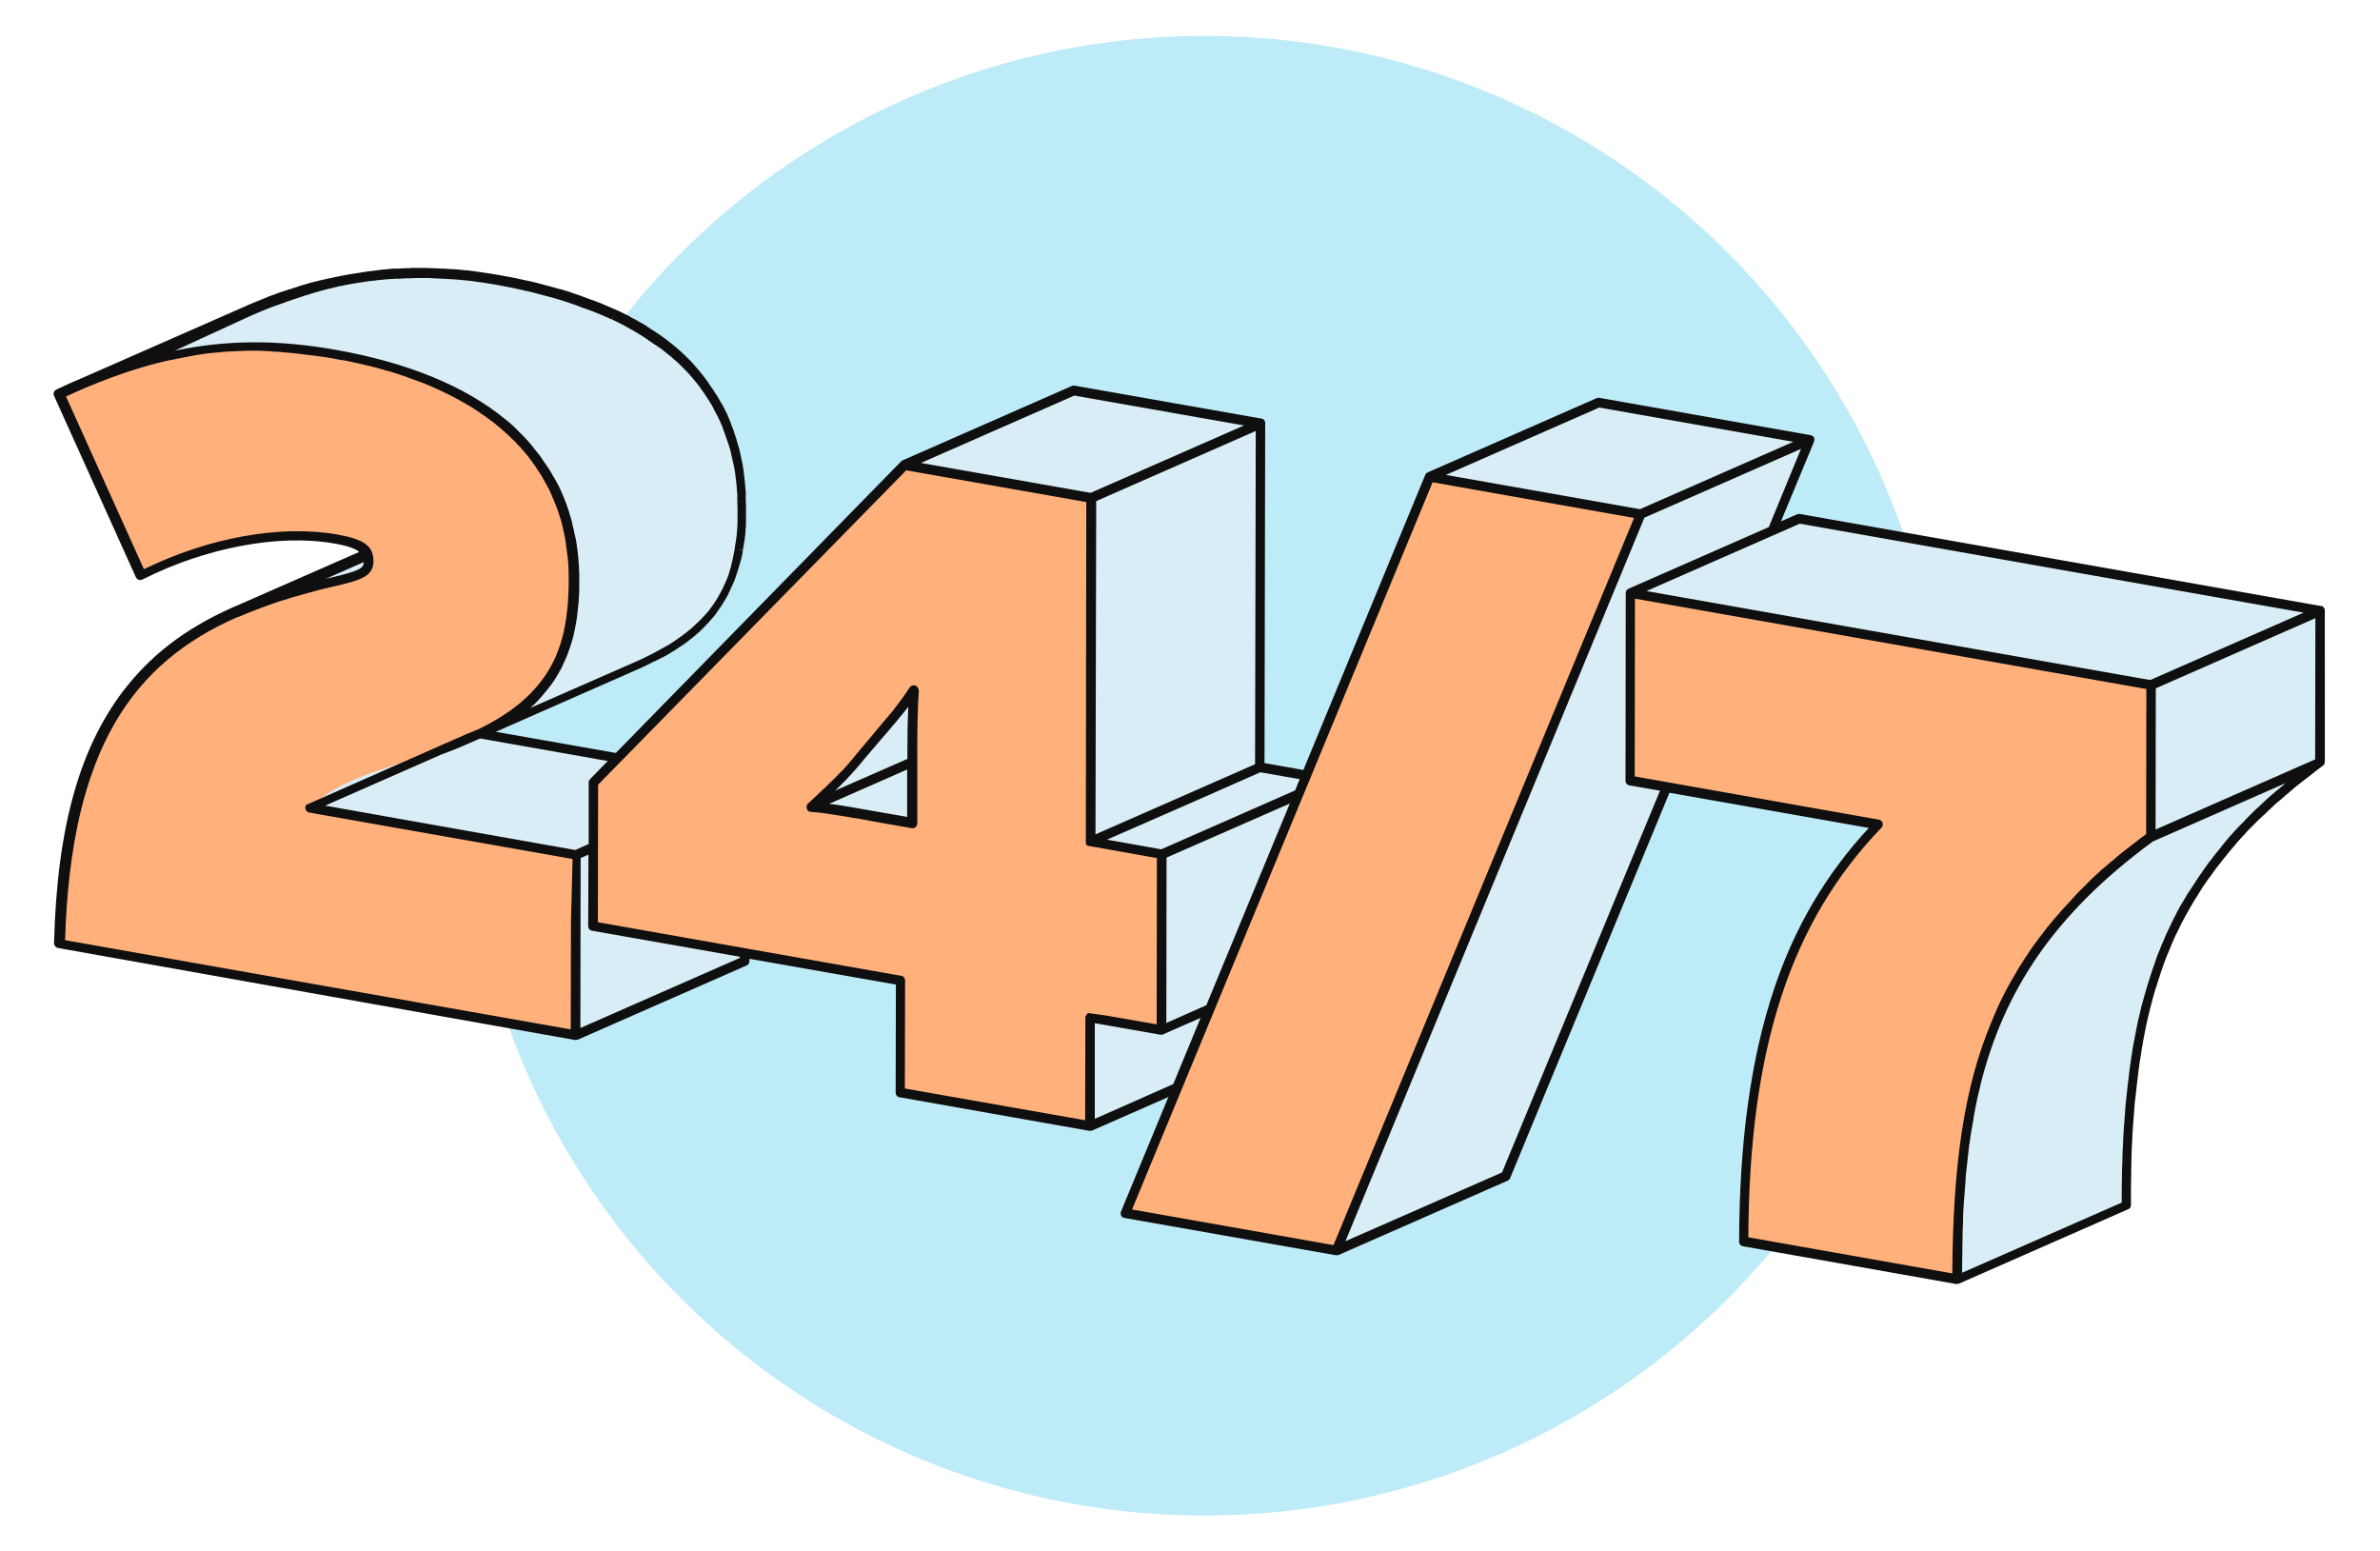
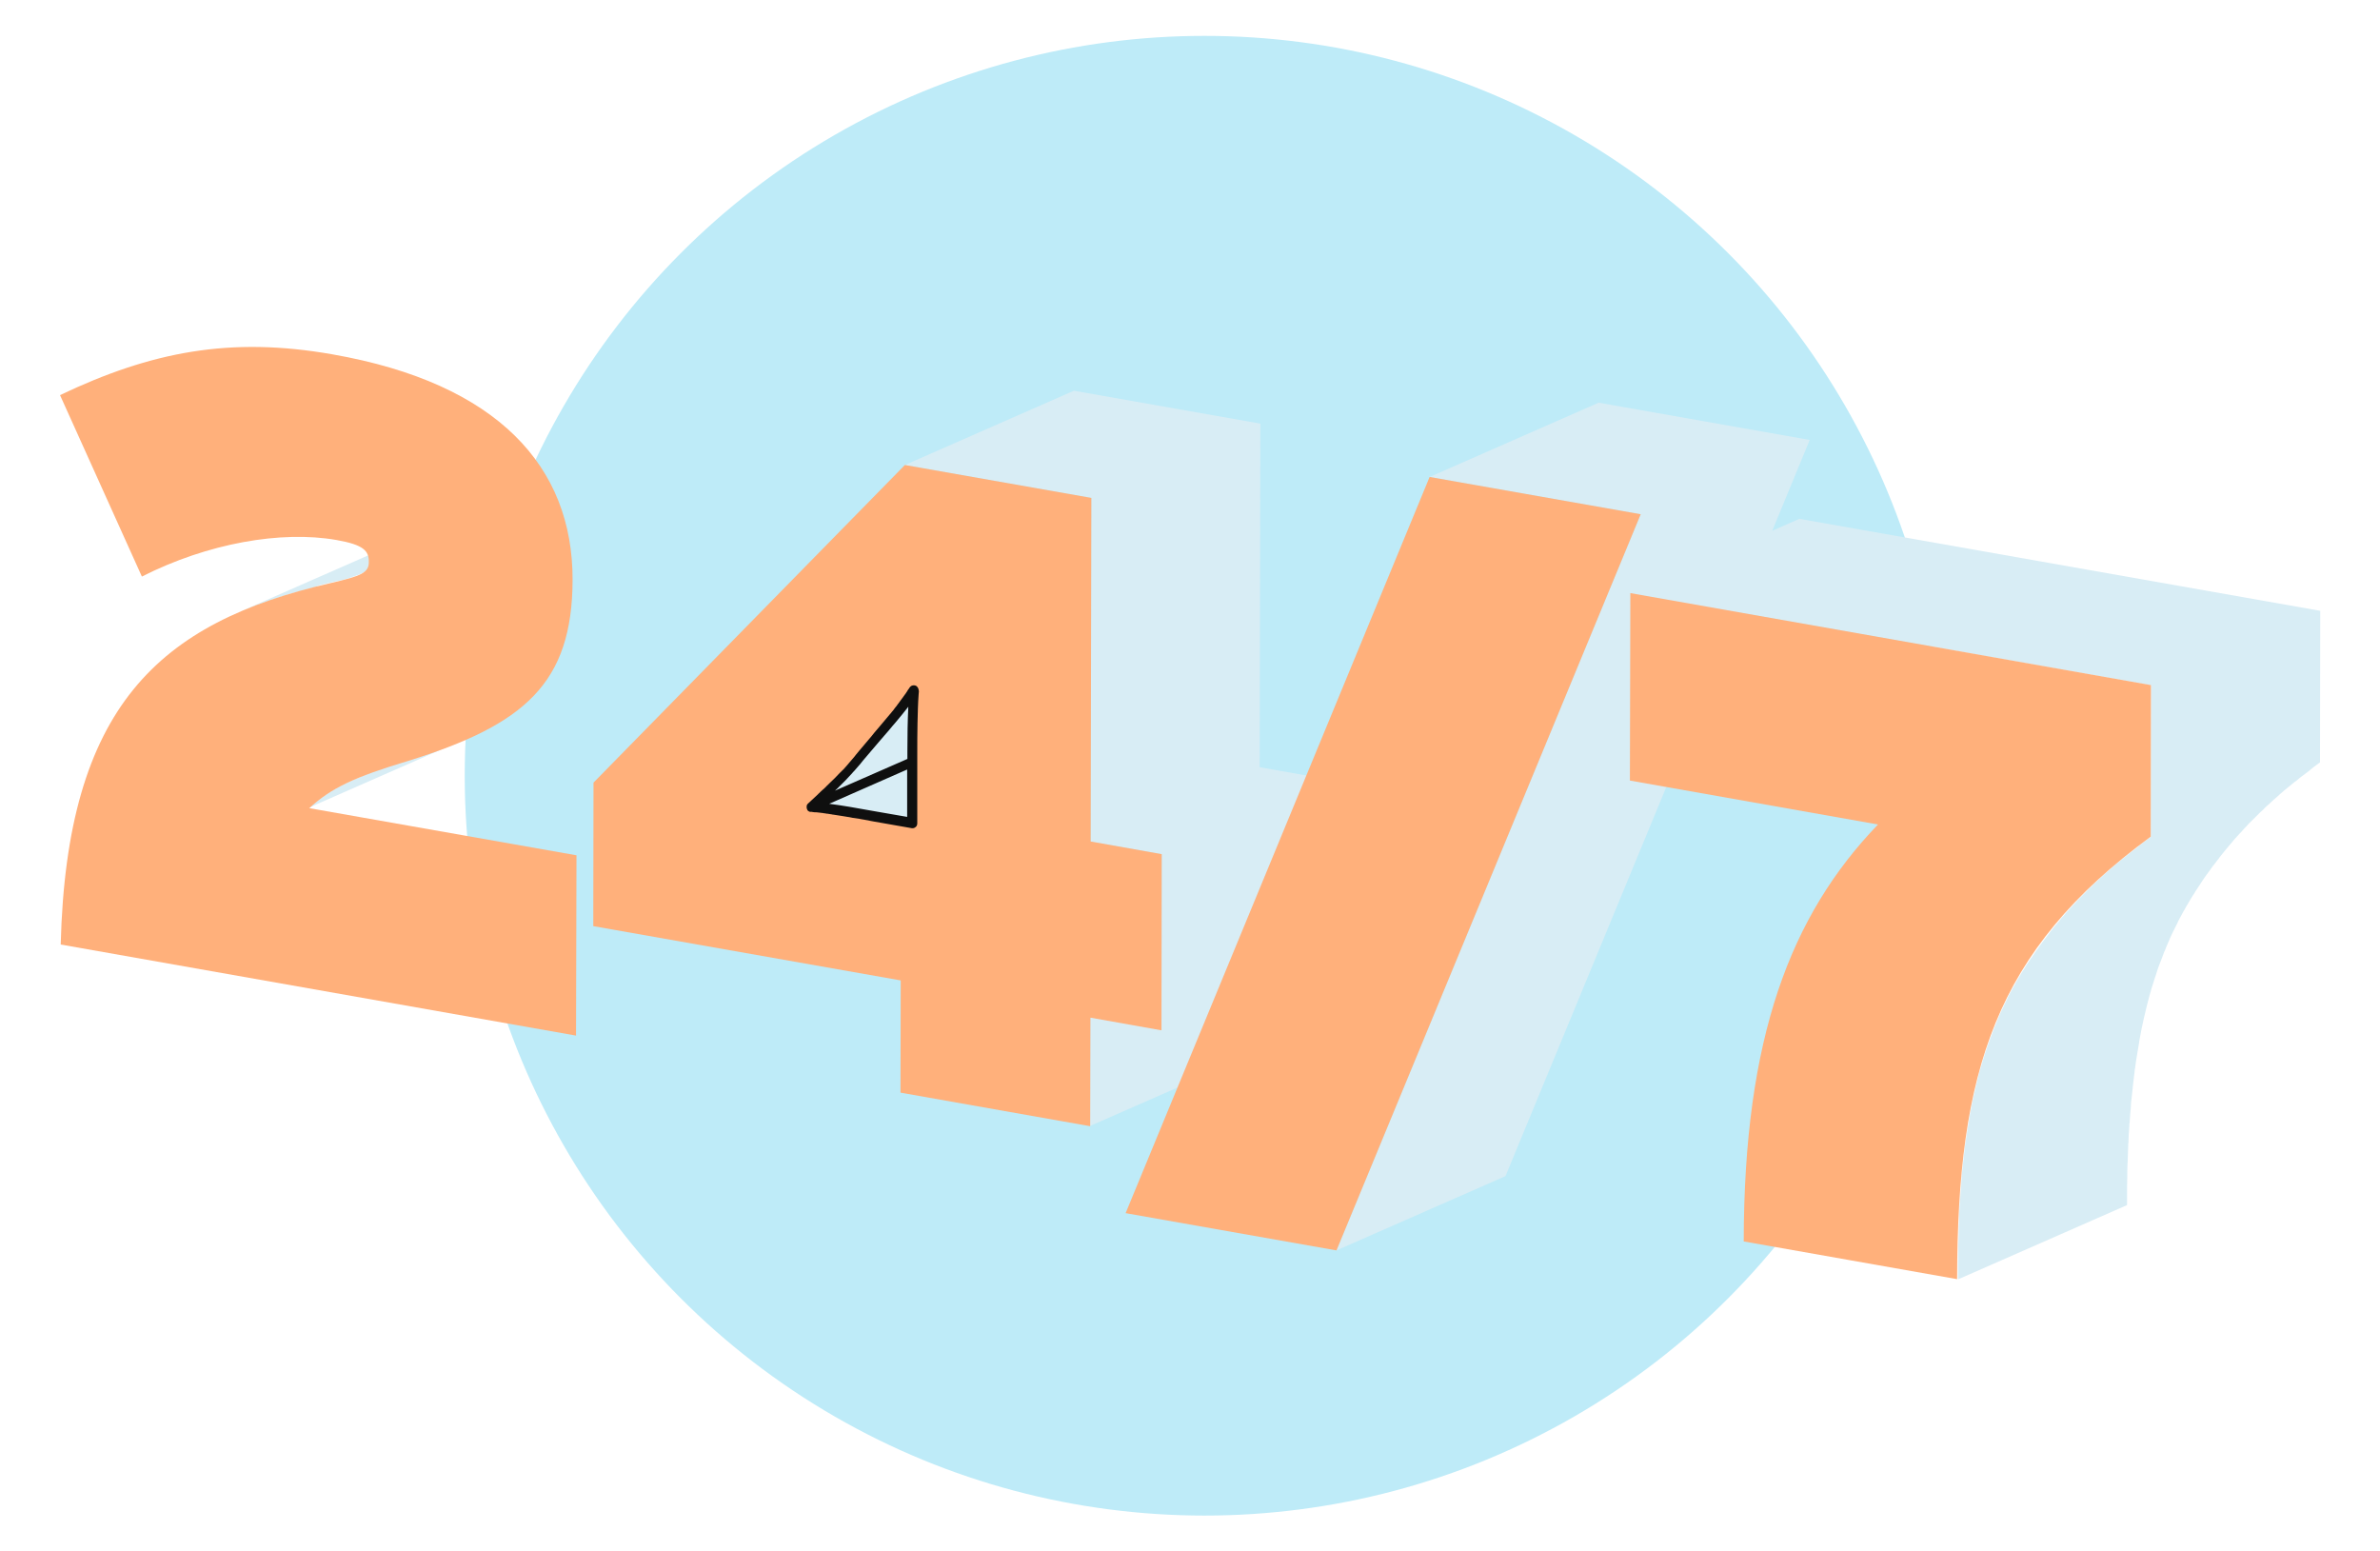
<svg xmlns="http://www.w3.org/2000/svg" version="1.1" id="Layer_1" x="0px" y="0px" viewBox="0 0 1035 674.6" style="enable-background:new 0 0 1035 674.6;" xml:space="preserve">
  <style type="text/css">
	.st0{fill:#BEEBF8;}
	.st1{fill:#0F0F0F;}
	.st2{fill:#D8EDF5;}
	.st3{fill:#FFB07B;}
</style>
  <circle class="st0" cx="523.8" cy="337.3" r="321.7" />
  <path class="st1" d="M153.4,248.6L153.4,248.6L153.4,248.6z" />
-   <path class="st1" d="M153.4,248.6L153.4,248.6L153.4,248.6z" />
  <path class="st1" d="M153.7,248.5L153.7,248.5C153.7,248.6,153.7,248.5,153.7,248.5L153.7,248.5z" />
  <path class="st1" d="M154.6,248.2L154.6,248.2L154.6,248.2z" />
  <path class="st1" d="M226.2,216.6L226.2,216.6L226.2,216.6z" />
  <g>
    <path class="st2" d="M134.3,351.2l73.5-32.3c5.4-4.8,11-8.4,19-11.9l-73.5,32.3C145.2,342.8,139.7,346.5,134.3,351.2z" />
    <path class="st2" d="M138.9,254.5c1.6-0.4,3.2-0.8,4.9-1.2c0.5-0.1,1-0.2,1.5-0.3c0.1,0,0.2-0.1,0.3-0.1c0.5-0.1,0.9-0.2,1.4-0.3   c0.1,0,0.1,0,0.2,0c0.4-0.1,0.8-0.2,1.2-0.3c0.1,0,0.1,0,0.2,0c0.4-0.1,0.8-0.2,1.2-0.3c0.1,0,0.2,0,0.2-0.1   c0.4-0.1,0.8-0.2,1.1-0.3l0,0c0.3-0.1,0.7-0.2,1-0.3c0.1,0,0.1,0,0.2-0.1c0.3-0.1,0.6-0.2,0.9-0.3c0,0,0.1,0,0.2-0.1   c0.3-0.1,0.5-0.2,0.8-0.3h0.1l0,0c0.3-0.1,0.5-0.2,0.8-0.3c0,0,0.1,0,0.2,0c0.2-0.1,0.5-0.2,0.7-0.3l73.5-32.3   c-0.2,0.1-0.5,0.2-0.7,0.3c0,0-0.1,0-0.2,0.1c-0.2,0.1-0.5,0.2-0.8,0.3h-0.1c-0.2,0.1-0.5,0.2-0.8,0.3c-0.1,0-0.1,0-0.2,0   c-0.3,0.1-0.6,0.2-0.9,0.3c-0.1,0-0.1,0-0.2,0.1c-0.3,0.1-0.6,0.2-1,0.3l0,0c-0.4,0.1-0.7,0.2-1.1,0.3c-0.1,0-0.2,0-0.2,0.1   c-0.4,0.1-0.8,0.2-1.2,0.3c-0.1,0-0.1,0-0.2,0.1c-0.4,0.1-0.8,0.2-1.2,0.3c-0.1,0-0.2,0-0.2,0.1c-0.4,0.1-0.9,0.2-1.4,0.3   c-0.1,0-0.2,0-0.3,0.1c-0.5,0.1-1,0.2-1.5,0.3c-1.7,0.4-3.3,0.8-4.9,1.2c-0.4,0.1-0.8,0.2-1.2,0.3c-1.5,0.4-3.1,0.8-4.6,1.2   c-0.1,0-0.2,0-0.2,0.1c-1.6,0.4-3.1,0.9-4.7,1.3c-0.4,0.1-0.8,0.2-1.2,0.3c-1.4,0.4-2.8,0.8-4.2,1.3c-0.1,0-0.3,0.1-0.4,0.1   c-1.5,0.5-3,1-4.4,1.5c-0.4,0.1-0.7,0.2-1.1,0.4c-0.4,0.2-0.9,0.3-1.3,0.5c-0.9,0.3-1.8,0.6-2.7,1c-0.1,0-0.2,0.1-0.4,0.1   c-1.4,0.5-2.8,1.1-4.2,1.6c-0.3,0.1-0.7,0.3-1,0.4c-1.4,0.6-2.8,1.1-4.1,1.7l-73.5,32.3c1.3-0.6,2.7-1.2,4.1-1.7   c0.3-0.1,0.7-0.3,1-0.4c1.4-0.5,2.8-1.1,4.2-1.6c0.1,0,0.2-0.1,0.4-0.1c1.3-0.5,2.6-1,4-1.4c0.4-0.1,0.7-0.3,1.1-0.4   c1.5-0.5,2.9-1,4.4-1.5c0.1,0,0.3-0.1,0.4-0.1c1.4-0.4,2.8-0.9,4.2-1.3c0.4-0.1,0.8-0.2,1.2-0.3c1.5-0.4,3.1-0.9,4.7-1.3   c0.1,0,0.2,0,0.2-0.1c1.5-0.4,3-0.8,4.6-1.2C138.1,254.7,138.5,254.6,138.9,254.5z" />
-     <path class="st2" d="M276.4,289.2c0.9-0.4,1.9-0.8,2.8-1.2c0.3-0.1,0.6-0.3,0.9-0.4c0.6-0.3,1.2-0.6,1.8-0.9c0.3-0.2,0.7-0.3,1-0.5   c0.5-0.3,1.1-0.5,1.6-0.8c0.3-0.2,0.7-0.3,1-0.5c0.5-0.3,1-0.6,1.5-0.8c0.3-0.2,0.6-0.3,0.9-0.5c0.5-0.3,1.1-0.6,1.6-0.9   c0.3-0.1,0.5-0.3,0.8-0.5c0.8-0.5,1.5-0.9,2.2-1.4l0,0c0.7-0.5,1.5-1,2.2-1.5c0.2-0.2,0.5-0.3,0.7-0.5c0.5-0.3,1-0.7,1.4-1   c0.3-0.2,0.5-0.4,0.8-0.6c0.4-0.3,0.8-0.6,1.2-1c0.3-0.2,0.5-0.4,0.8-0.6c0.4-0.3,0.8-0.7,1.2-1c0.2-0.2,0.5-0.4,0.7-0.6   c0.4-0.4,0.8-0.7,1.2-1.1c0.2-0.2,0.4-0.4,0.6-0.5c0.6-0.5,1.1-1.1,1.7-1.6c0,0,0,0,0.1-0.1c0.6-0.6,1.1-1.1,1.6-1.7   c0.2-0.2,0.3-0.4,0.5-0.6c0.3-0.3,0.5-0.6,0.8-0.9c0.1-0.1,0.1-0.2,0.2-0.2c0.5-0.6,0.9-1.1,1.4-1.7c0.1-0.2,0.3-0.3,0.4-0.5   c0.6-0.7,1.1-1.5,1.6-2.3c0,0,0-0.1,0.1-0.1c0.4-0.6,0.8-1.2,1.2-1.9v-0.1c0.4-0.6,0.7-1.2,1.1-1.8c0-0.1,0.1-0.1,0.1-0.2   c0.1-0.2,0.2-0.3,0.2-0.5c0.3-0.5,0.5-1,0.8-1.6c0.1-0.2,0.2-0.4,0.3-0.7c0.1-0.2,0.2-0.3,0.3-0.5c0.2-0.4,0.4-0.8,0.6-1.2   c0-0.1,0.1-0.2,0.1-0.3c0.2-0.6,0.5-1.2,0.7-1.8c0-0.1,0.1-0.2,0.1-0.2c0.4-1,0.7-1.9,1.1-2.9v-0.1c0-0.1,0.1-0.3,0.1-0.4   c0.3-0.8,0.5-1.6,0.8-2.4c0-0.1,0.1-0.2,0.1-0.4c0.1-0.2,0.1-0.4,0.2-0.6c0.2-0.7,0.4-1.4,0.5-2.2c0-0.2,0.1-0.4,0.2-0.6   c0-0.1,0.1-0.3,0.1-0.4c0.2-0.9,0.4-1.8,0.5-2.7c0-0.2,0.1-0.3,0.1-0.5v-0.1c0-0.1,0-0.3,0.1-0.4c0.1-0.7,0.2-1.5,0.4-2.2   c0-0.2,0.1-0.4,0.1-0.7c0-0.2,0-0.3,0.1-0.5c0.1-0.7,0.2-1.4,0.3-2.2c0,0,0,0,0-0.1c0.1-0.7,0.2-1.4,0.2-2.1c0-0.2,0-0.4,0-0.5   c0-0.3,0-0.6,0.1-0.9c0-0.7,0.1-1.4,0.1-2.1c0-0.3,0-0.6,0-0.9c0-0.2,0-0.3,0-0.5c0-0.5,0-1.1,0.1-1.7c0-0.3,0-0.6,0-1   c0-1,0-2.1,0-3.1c0,0,0,0,0-0.1c0-0.8-0.1-1.6-0.1-2.3c0-0.3,0-0.5,0-0.8c0-0.5,0-1,0-1.5c0,0,0,0,0-0.1c0-0.3,0-0.6,0-0.8   c0-0.5,0-0.9-0.1-1.4c0-0.3,0-0.6-0.1-1c0-0.4-0.1-0.9-0.1-1.3v-0.1c0-0.3-0.1-0.6-0.1-0.9c0-0.4-0.1-0.8-0.1-1.2   c0-0.3-0.1-0.7-0.1-1c0-0.4-0.1-0.8-0.2-1.2c0-0.1,0-0.1,0-0.2c0-0.2-0.1-0.5-0.1-0.7c-0.1-0.4-0.1-0.9-0.2-1.3   c0-0.3-0.1-0.6-0.2-1s-0.1-0.8-0.2-1.3c0-0.1,0-0.2-0.1-0.3c0-0.2-0.1-0.4-0.1-0.6c-0.1-0.5-0.2-0.9-0.3-1.4   c-0.1-0.3-0.1-0.6-0.2-0.9c-0.1-0.5-0.2-0.9-0.3-1.4c0-0.2-0.1-0.3-0.1-0.5c0-0.1-0.1-0.2-0.1-0.4c-0.1-0.6-0.3-1.2-0.5-1.7   c-0.1-0.2-0.1-0.4-0.2-0.7c-0.2-0.8-0.5-1.6-0.7-2.3c0,0,0,0,0-0.1s0-0.1-0.1-0.2c-0.3-0.9-0.6-1.8-0.9-2.7   c-0.1-0.2-0.1-0.4-0.2-0.6c-0.3-0.9-0.7-1.8-1-2.8c0-0.1,0-0.1-0.1-0.2c0-0.1-0.1-0.2-0.1-0.3c-0.3-0.8-0.7-1.6-1-2.3   c-0.1-0.2-0.1-0.3-0.2-0.5c-0.4-0.9-0.8-1.7-1.2-2.6c-0.1-0.2-0.2-0.4-0.3-0.6c-0.4-0.8-0.8-1.6-1.2-2.3c0-0.1-0.1-0.2-0.1-0.3   c-0.5-0.8-1-1.7-1.5-2.5c-0.1-0.2-0.2-0.4-0.4-0.6c-0.5-0.8-1-1.7-1.6-2.5c-0.5-0.8-1.1-1.6-1.7-2.4c-0.1-0.2-0.3-0.4-0.4-0.6   c-0.6-0.8-1.2-1.6-1.8-2.3c-0.1-0.1-0.1-0.2-0.2-0.3c-0.6-0.7-1.1-1.4-1.7-2.1c-0.1-0.1-0.2-0.2-0.2-0.3s-0.1-0.1-0.2-0.2   c-0.7-0.8-1.4-1.6-2.2-2.4c-0.1-0.2-0.3-0.3-0.4-0.4c-0.8-0.8-1.6-1.6-2.4-2.4l0,0c-0.1-0.1-0.1-0.1-0.2-0.2   c-0.6-0.6-1.2-1.1-1.8-1.7c-0.2-0.2-0.4-0.4-0.6-0.6c-0.6-0.5-1.1-1-1.7-1.5c-0.1-0.1-0.2-0.2-0.3-0.3l-0.1-0.1   c-0.7-0.6-1.4-1.1-2.1-1.7c-0.1-0.1-0.3-0.2-0.4-0.3c-0.6-0.5-1.1-0.9-1.7-1.3c-0.1-0.1-0.2-0.1-0.3-0.2c-0.2-0.1-0.3-0.2-0.5-0.3   c-0.5-0.3-1-0.7-1.4-1c-0.3-0.2-0.5-0.4-0.8-0.6c-0.5-0.4-1-0.7-1.6-1.1c-0.2-0.1-0.3-0.2-0.5-0.3c-0.1,0-0.1-0.1-0.2-0.1   c-0.8-0.5-1.5-1-2.3-1.5c-0.1,0-0.1-0.1-0.2-0.1c-0.7-0.5-1.5-0.9-2.2-1.3c-0.1,0-0.1-0.1-0.2-0.1c-0.2-0.1-0.4-0.2-0.6-0.3   c-0.6-0.3-1.1-0.7-1.7-1c-0.3-0.2-0.6-0.3-0.9-0.5c-0.6-0.3-1.1-0.6-1.7-0.9c-0.2-0.1-0.4-0.2-0.6-0.3c-0.1-0.1-0.2-0.1-0.3-0.2   c-0.8-0.4-1.5-0.8-2.3-1.2c-0.1-0.1-0.2-0.1-0.4-0.2c-0.9-0.5-1.8-0.9-2.8-1.3c-0.1,0-0.2-0.1-0.2-0.1c-0.2-0.1-0.4-0.2-0.5-0.2   c-0.8-0.4-1.5-0.7-2.3-1c-0.3-0.1-0.6-0.3-0.9-0.4c-0.8-0.4-1.7-0.7-2.6-1.1c-0.1-0.1-0.3-0.1-0.4-0.2h-0.1   c-1.1-0.5-2.2-0.9-3.3-1.3c-0.3-0.1-0.6-0.2-0.9-0.3c-0.9-0.3-1.8-0.7-2.8-1c-0.2-0.1-0.4-0.1-0.5-0.2c-0.1,0-0.2,0-0.2-0.1   c-1.2-0.4-2.5-0.9-3.8-1.3c-0.3-0.1-0.6-0.2-0.8-0.3c-1.2-0.4-2.4-0.7-3.5-1.1c-0.1,0-0.3-0.1-0.4-0.1c-0.1,0-0.1,0-0.2-0.1   c-0.3-0.1-0.6-0.2-0.9-0.2c-0.6-0.2-1.3-0.4-1.9-0.5c-0.3-0.1-0.7-0.2-1.1-0.3c-0.6-0.2-1.2-0.3-1.8-0.5c-0.4-0.1-0.8-0.2-1.1-0.3   c-0.6-0.1-1.2-0.3-1.8-0.5c-0.4-0.1-0.8-0.2-1.1-0.3c-0.2,0-0.4-0.1-0.5-0.1c-0.4-0.1-0.8-0.2-1.1-0.3c-0.5-0.1-1-0.2-1.4-0.3   c-0.5-0.1-1.1-0.2-1.7-0.4c-0.5-0.1-1-0.2-1.5-0.3c-0.6-0.1-1.1-0.2-1.7-0.4c-0.5-0.1-1-0.2-1.5-0.3c-0.6-0.1-1.2-0.2-1.8-0.3   c-0.5-0.1-1-0.2-1.5-0.3c-0.1,0-0.2,0-0.3-0.1c-0.9-0.2-1.8-0.3-2.8-0.5c-1.5-0.3-3.1-0.5-4.6-0.8c-0.5-0.1-0.9-0.1-1.4-0.2   c-1.1-0.2-2.2-0.3-3.3-0.5c-0.3,0-0.6-0.1-0.8-0.1c-0.3,0-0.6-0.1-0.9-0.1c-0.4,0-0.8-0.1-1.2-0.1c-0.8-0.1-1.6-0.2-2.4-0.3   c-0.4,0-0.7-0.1-1.1-0.1c-1.1-0.1-2.1-0.2-3.2-0.3c0,0-0.1,0-0.2,0c-1-0.1-2-0.2-2.9-0.2c-0.1,0-0.3,0-0.4,0c-0.3,0-0.7,0-1-0.1   c-0.8,0-1.5-0.1-2.3-0.1c-0.4,0-0.8,0-1.2-0.1c-0.8,0-1.5-0.1-2.3-0.1c-0.4,0-0.7,0-1,0c-1,0-2-0.1-3.1-0.1c-0.1,0-0.1,0-0.2,0l0,0   c-1.1,0-2.2,0-3.2,0c-0.3,0-0.7,0-1,0c-0.8,0-1.5,0-2.2,0c-0.4,0-0.8,0-1.2,0c-0.7,0-1.4,0-2.1,0.1c-0.4,0-0.8,0-1.2,0.1   c-0.2,0-0.5,0-0.7,0c-0.4,0-0.8,0.1-1.2,0.1c-0.5,0-1,0.1-1.4,0.1c-0.6,0-1.3,0.1-1.9,0.2c-0.5,0-0.9,0.1-1.4,0.1   c-0.7,0.1-1.3,0.1-2,0.2c-0.4,0-0.9,0.1-1.3,0.1c-0.7,0.1-1.4,0.2-2.2,0.3c-0.4,0-0.7,0.1-1.1,0.1h-0.1c-0.3,0-0.6,0.1-0.9,0.1   c-0.8,0.1-1.7,0.2-2.5,0.4c-0.5,0.1-0.9,0.1-1.3,0.2c-0.7,0.1-1.5,0.2-2.2,0.4c-0.5,0.1-1,0.2-1.4,0.3c-0.7,0.1-1.4,0.3-2.1,0.4   c-0.5,0.1-1,0.2-1.5,0.3c-0.7,0.2-1.4,0.3-2.1,0.5c-0.3,0.1-0.5,0.1-0.8,0.2s-0.6,0.2-1,0.2c-0.4,0.1-0.7,0.2-1.1,0.2   c-0.7,0.2-1.5,0.4-2.2,0.5c-0.3,0.1-0.6,0.1-0.9,0.2c-1,0.3-2,0.5-3,0.8c-0.2,0.1-0.3,0.1-0.5,0.1c-0.8,0.2-1.7,0.5-2.5,0.7   c-0.3,0.1-0.7,0.2-1,0.3c-0.7,0.2-1.4,0.4-2.1,0.6c-0.4,0.1-0.7,0.2-1.1,0.3c-0.7,0.2-1.4,0.5-2.1,0.7c-0.3,0.1-0.6,0.2-0.9,0.3   c-1,0.3-2,0.7-3,1l0,0c-1.3,0.5-2.5,0.9-3.8,1.4c-0.4,0.1-0.8,0.3-1.2,0.5c-0.9,0.3-1.8,0.7-2.7,1c-0.4,0.2-0.9,0.4-1.3,0.5   c-0.9,0.4-1.8,0.7-2.7,1.1c-0.4,0.2-0.8,0.3-1.2,0.5c-1.3,0.5-2.6,1.1-3.9,1.7l-73,32.5c1.3-0.6,2.6-1.1,3.9-1.7   c0.4-0.2,0.8-0.3,1.2-0.5c0.9-0.4,1.8-0.7,2.7-1.1c0.5-0.2,0.9-0.4,1.3-0.5c0.9-0.4,1.8-0.7,2.7-1c0.4-0.2,0.8-0.3,1.2-0.5   c1.3-0.5,2.5-1,3.8-1.4c1-0.4,2-0.7,3-1c0.3-0.1,0.6-0.2,0.9-0.3c0.7-0.2,1.4-0.5,2.1-0.7c0.4-0.1,0.7-0.2,1.1-0.3   c0.7-0.2,1.4-0.4,2.1-0.6c0.3-0.1,0.7-0.2,1-0.3c0.8-0.2,1.7-0.5,2.5-0.7c0.2,0,0.3-0.1,0.5-0.1c1-0.3,2-0.5,3-0.8   c0.3-0.1,0.6-0.1,0.9-0.2c0.7-0.2,1.5-0.4,2.2-0.6c0.4-0.1,0.7-0.2,1.1-0.2c0.6-0.1,1.2-0.3,1.7-0.4c0.7-0.2,1.4-0.3,2.1-0.5   c0.5-0.1,1-0.2,1.5-0.3c0.7-0.1,1.4-0.3,2.1-0.4c0.5-0.1,1-0.2,1.4-0.3c0.7-0.1,1.5-0.3,2.2-0.4c0.5-0.1,0.9-0.2,1.3-0.2   c0.8-0.1,1.7-0.3,2.5-0.4c0.3,0,0.7-0.1,1-0.1c0.4,0,0.7-0.1,1.1-0.1c0.7-0.1,1.4-0.2,2.2-0.3c0.4,0,0.9-0.1,1.3-0.1   c0.6-0.1,1.3-0.1,2-0.2c0.5,0,0.9-0.1,1.4-0.1c0.6-0.1,1.3-0.1,1.9-0.2c0.5,0,1-0.1,1.4-0.1c0.6,0,1.3-0.1,1.9-0.1   c0.4,0,0.8,0,1.2-0.1c0.7,0,1.4-0.1,2.1-0.1c0.4,0,0.8,0,1.2,0c0.7,0,1.5,0,2.2,0c0.3,0,0.7,0,1,0c1.1,0,2.2,0,3.2,0   c0.1,0,0.1,0,0.2,0c1,0,2,0,3,0.1c0.3,0,0.7,0,1,0c0.8,0,1.5,0,2.3,0.1c0.4,0,0.8,0,1.2,0.1c0.8,0,1.5,0.1,2.3,0.1   c0.3,0,0.7,0,1,0.1c1.1,0.1,2.2,0.2,3.3,0.3h0.1c1.1,0.1,2.1,0.2,3.2,0.3c0.4,0,0.7,0.1,1.1,0.1c0.8,0.1,1.6,0.2,2.4,0.3   c0.4,0,0.8,0.1,1.2,0.2c0.6,0.1,1.1,0.1,1.7,0.2c1.1,0.1,2.2,0.3,3.3,0.5c0.5,0.1,0.9,0.1,1.4,0.2c1.5,0.2,3,0.5,4.6,0.8   c1,0.2,2,0.4,3.1,0.6c0.5,0.1,1,0.2,1.5,0.3c0.6,0.1,1.2,0.2,1.8,0.4c0.5,0.1,1,0.2,1.5,0.3c0.6,0.1,1.1,0.2,1.7,0.4   c0.5,0.1,1,0.2,1.5,0.3c0.6,0.1,1.1,0.2,1.7,0.4c0.5,0.1,1,0.2,1.4,0.3c0.6,0.1,1.1,0.3,1.7,0.4c0.4,0.1,0.8,0.2,1.1,0.3   c0.6,0.1,1.2,0.3,1.8,0.4c0.4,0.1,0.7,0.2,1.1,0.3c0.6,0.2,1.2,0.3,1.8,0.5c0.3,0.1,0.7,0.2,1,0.3c0.6,0.2,1.3,0.4,1.9,0.5   c0.3,0.1,0.6,0.2,0.9,0.2c0.2,0.1,0.4,0.1,0.6,0.2c1.2,0.4,2.4,0.7,3.5,1.1c0.3,0.1,0.6,0.2,0.8,0.3c1.3,0.4,2.5,0.8,3.8,1.3   c0.3,0.1,0.5,0.2,0.8,0.3c0.9,0.3,1.9,0.7,2.8,1c0.3,0.1,0.6,0.2,0.9,0.3c1.1,0.4,2.2,0.9,3.3,1.3c0.2,0.1,0.3,0.1,0.5,0.2   c0.9,0.4,1.7,0.7,2.6,1.1c0.3,0.1,0.6,0.3,0.9,0.4c0.8,0.3,1.5,0.7,2.3,1c0.2,0.1,0.5,0.2,0.8,0.4c0.9,0.4,1.9,0.9,2.8,1.3   c0.1,0.1,0.2,0.1,0.4,0.2c0.8,0.4,1.6,0.8,2.3,1.2c0.3,0.2,0.6,0.3,0.9,0.5c0.6,0.3,1.1,0.6,1.7,0.9c0.3,0.2,0.6,0.3,0.9,0.5   c0.6,0.3,1.1,0.7,1.7,1c0.3,0.1,0.5,0.3,0.8,0.5c0.7,0.4,1.5,0.9,2.2,1.3c0.1,0,0.1,0.1,0.2,0.1c0.8,0.5,1.5,1,2.3,1.5   c0.2,0.1,0.5,0.3,0.7,0.5c0.5,0.4,1.1,0.7,1.6,1.1c0.3,0.2,0.5,0.4,0.8,0.6c0.5,0.4,1,0.7,1.4,1c0.2,0.2,0.5,0.4,0.8,0.6   c0.6,0.4,1.2,0.9,1.7,1.3c0.2,0.1,0.3,0.2,0.4,0.3c0.7,0.6,1.4,1.1,2.1,1.7c0.2,0.1,0.3,0.3,0.5,0.4c0.6,0.5,1.1,1,1.7,1.5   c0.2,0.2,0.4,0.4,0.6,0.5c0.6,0.6,1.2,1.1,1.8,1.7c0.1,0.1,0.2,0.2,0.2,0.2c0.8,0.8,1.6,1.6,2.4,2.4c0.1,0.2,0.3,0.3,0.4,0.4   c0.8,0.8,1.5,1.6,2.2,2.4c0.1,0.2,0.3,0.3,0.4,0.5c0.6,0.7,1.2,1.4,1.7,2.1c0.1,0.1,0.1,0.2,0.2,0.3c0.6,0.8,1.2,1.5,1.8,2.3   c0.1,0.2,0.3,0.4,0.4,0.6c0.6,0.8,1.1,1.6,1.7,2.4c0.5,0.8,1.1,1.6,1.6,2.5c0.1,0.2,0.2,0.4,0.4,0.6c0.5,0.8,1,1.7,1.4,2.5   c0.1,0.1,0.1,0.2,0.2,0.3c0.4,0.8,0.8,1.5,1.2,2.3c0.1,0.2,0.2,0.4,0.3,0.6c0.4,0.9,0.8,1.7,1.2,2.6c0.1,0.1,0.1,0.3,0.2,0.5   c0.4,0.8,0.7,1.5,1,2.3c0.1,0.2,0.2,0.4,0.2,0.5c0.4,0.9,0.7,1.8,1,2.8c0.1,0.2,0.1,0.4,0.2,0.6c0.3,0.9,0.6,1.8,0.9,2.7   c0,0.1,0.1,0.2,0.1,0.2c0.2,0.8,0.5,1.5,0.7,2.3c0.1,0.2,0.1,0.4,0.2,0.7c0.2,0.6,0.3,1.1,0.5,1.7c0.1,0.3,0.1,0.6,0.2,0.9   c0.1,0.5,0.2,0.9,0.3,1.4c0.1,0.3,0.1,0.6,0.2,0.9c0.1,0.5,0.2,0.9,0.3,1.4c0.1,0.3,0.1,0.6,0.2,0.9c0.1,0.4,0.1,0.8,0.2,1.3   c0.1,0.3,0.1,0.6,0.2,1c0.1,0.4,0.1,0.9,0.2,1.3c0,0.3,0.1,0.6,0.1,0.9c0,0.4,0.1,0.8,0.1,1.2c0,0.3,0.1,0.7,0.1,1   c0,0.4,0.1,0.8,0.1,1.2c0,0.3,0.1,0.7,0.1,1c0,0.4,0.1,0.9,0.1,1.3c0,0.3,0,0.6,0.1,1c0,0.5,0,0.9,0.1,1.4c0,0.3,0,0.6,0,0.9   c0,0.5,0,1,0.1,1.5c0,0.3,0,0.5,0,0.8c0,0.8,0,1.5,0,2.3c0,1.1,0,2.1,0,3.2c0,0.3,0,0.6,0,1c0,0.7,0,1.5-0.1,2.2   c0,0.3,0,0.6-0.1,0.9c0,0.7-0.1,1.4-0.1,2.1c0,0.3-0.1,0.6-0.1,0.9c-0.1,0.9-0.2,1.8-0.2,2.7c0,0,0,0,0,0.1   c-0.1,0.9-0.2,1.8-0.3,2.7c0,0.2-0.1,0.4-0.1,0.7c-0.1,0.8-0.2,1.5-0.4,2.2c0,0.1,0,0.3-0.1,0.4c0,0.2-0.1,0.4-0.1,0.6   c-0.2,0.9-0.4,1.8-0.6,2.7c-0.1,0.4-0.2,0.7-0.2,1c-0.2,0.7-0.4,1.5-0.5,2.2c-0.1,0.3-0.2,0.7-0.3,1c-0.2,0.8-0.5,1.6-0.8,2.4   c-0.1,0.2-0.1,0.4-0.2,0.5c-0.3,1-0.7,2-1.1,2.9c-0.3,0.7-0.5,1.3-0.8,2c0,0.1-0.1,0.2-0.1,0.3c-0.3,0.6-0.5,1.2-0.8,1.8   c-0.1,0.2-0.2,0.4-0.3,0.7c-0.3,0.5-0.5,1-0.8,1.6c-0.1,0.2-0.2,0.3-0.2,0.5c-0.4,0.7-0.8,1.3-1.1,2v0.1c-0.4,0.7-0.8,1.3-1.3,2   c-0.5,0.8-1,1.5-1.6,2.3c-0.1,0.2-0.2,0.3-0.4,0.5c-0.4,0.6-0.9,1.1-1.4,1.7c-0.3,0.4-0.7,0.8-1,1.2c-0.2,0.2-0.3,0.4-0.5,0.6   c-0.5,0.6-1.1,1.2-1.6,1.7c0,0,0,0-0.1,0.1c-0.5,0.5-1.1,1.1-1.7,1.6c-0.2,0.2-0.4,0.4-0.6,0.5c-0.4,0.4-0.8,0.7-1.2,1.1   c-0.2,0.2-0.5,0.4-0.7,0.6c-0.4,0.3-0.8,0.7-1.2,1c-0.2,0.2-0.5,0.4-0.8,0.6c-0.4,0.3-0.8,0.6-1.2,1c-0.3,0.2-0.5,0.4-0.8,0.6   c-0.5,0.3-0.9,0.7-1.4,1c-0.2,0.2-0.4,0.3-0.7,0.5c-0.7,0.5-1.4,1-2.2,1.5l0,0c-0.7,0.5-1.5,0.9-2.2,1.4c-0.2,0.2-0.5,0.3-0.8,0.5   c-0.5,0.3-1.1,0.6-1.6,0.9c-0.3,0.2-0.6,0.3-0.9,0.5c-0.5,0.3-1,0.6-1.6,0.8c-0.3,0.2-0.7,0.3-1,0.5c-0.5,0.3-1.1,0.5-1.6,0.8   c-0.3,0.2-0.7,0.3-1,0.5l-0.5-0.1L134.8,352L251,372.5l-0.2,78.4l73.5-32.3l0.1-78.4L208.6,319L276.4,289.2z" />
    <path class="st2" d="M451.2,322c-0.3,0-0.6-0.1-0.9-0.1c-0.7-0.1-1.4-0.2-2-0.4c-0.2,0-0.4-0.1-0.6-0.1c-0.8-0.1-1.6-0.3-2.4-0.4   c-0.1,0-0.3,0-0.5-0.1c-0.6-0.1-1.3-0.2-1.9-0.3c-0.2,0-0.4-0.1-0.7-0.1c-0.6-0.1-1.3-0.2-1.9-0.3c-0.1,0-0.2,0-0.4-0.1   c-0.7-0.1-1.4-0.2-2.1-0.3c-0.2,0-0.4,0-0.5-0.1c-0.5-0.1-1.1-0.2-1.6-0.2c-0.2,0-0.4,0-0.6-0.1c-0.7-0.1-1.3-0.2-1.9-0.3l0,0   c-0.1,0-0.2,0-0.3,0c-0.5-0.1-0.9-0.1-1.4-0.2c-0.2,0-0.4,0-0.6-0.1c-0.4,0-0.7-0.1-1.1-0.1c-0.2,0-0.4,0-0.6-0.1   c-0.3,0-0.7-0.1-1-0.1c-0.2,0-0.4,0-0.6,0c-0.3,0-0.7,0-1-0.1c-0.1,0-0.3,0-0.4,0s-0.2,0-0.3,0l-73.5,32.3c0.2,0,0.5,0,0.7,0   c0.3,0,0.7,0,1,0.1c0.2,0,0.4,0,0.6,0c0.3,0,0.7,0.1,1,0.1c0.2,0,0.4,0,0.6,0.1c0.3,0,0.7,0.1,1.1,0.1c0.2,0,0.4,0,0.6,0.1   c0.5,0,0.9,0.1,1.4,0.2c0.1,0,0.2,0,0.3,0c0.6,0.1,1.3,0.2,1.9,0.3c0.2,0,0.4,0,0.6,0.1c0.5,0.1,1,0.2,1.6,0.2c0.2,0,0.3,0,0.5,0.1   c0.7,0.1,1.4,0.2,2.1,0.3c0.1,0,0.2,0,0.4,0.1c0.6,0.1,1.2,0.2,1.9,0.3c0.2,0,0.4,0.1,0.7,0.1c0.6,0.1,1.2,0.2,1.9,0.3   c0.2,0,0.3,0,0.5,0.1c0.8,0.1,1.6,0.3,2.4,0.4c0.2,0,0.4,0.1,0.6,0.1c0.7,0.1,1.3,0.2,2,0.4c0.3,0,0.6,0.1,0.9,0.1   c0.8,0.1,1.6,0.3,2.5,0.4l16.5,2.9l73.5-32.3l-16.5-2.9C452.8,322.3,452,322.2,451.2,322z" />
-     <path class="st2" d="M396.7,301.2c-0.2,0.3-0.4,0.6-0.7,1c-0.1,0.2-0.2,0.3-0.3,0.5c-0.3,0.5-0.6,0.9-0.9,1.3c0,0,0,0-0.1,0.1   c-0.3,0.5-0.7,0.9-1,1.4c-0.1,0.1-0.2,0.3-0.3,0.4c-0.2,0.3-0.5,0.6-0.7,0.9c-0.1,0.2-0.3,0.3-0.4,0.5c-0.2,0.3-0.4,0.6-0.7,0.9   c-0.1,0.2-0.3,0.4-0.4,0.5c-0.2,0.3-0.5,0.6-0.7,0.8c-0.1,0.2-0.3,0.3-0.4,0.5c-0.2,0.3-0.5,0.6-0.8,0.9c-0.1,0.2-0.2,0.3-0.4,0.5   c-0.3,0.4-0.7,0.8-1,1.2l-0.1,0.1c0,0,0,0-0.1,0.1c-0.3,0.4-0.6,0.7-0.9,1.1c-0.1,0.1-0.2,0.3-0.3,0.4c-0.2,0.3-0.5,0.6-0.7,0.9   c-0.1,0.1-0.2,0.3-0.3,0.4c-0.3,0.4-0.7,0.8-1,1.2c-0.1,0.1-0.2,0.2-0.3,0.4c-0.3,0.4-0.6,0.7-0.9,1.1s-0.7,0.8-1,1.2   c-0.1,0.1-0.2,0.3-0.4,0.4c-0.4,0.5-0.8,1-1.2,1.5l-6.9,8.2c-0.4,0.5-0.8,1-1.2,1.4c-0.2,0.2-0.4,0.5-0.6,0.7   c-0.2,0.3-0.5,0.6-0.7,0.8c-0.2,0.2-0.4,0.5-0.6,0.7c-0.2,0.3-0.5,0.5-0.7,0.8c-0.2,0.2-0.4,0.4-0.6,0.7c-0.2,0.2-0.5,0.5-0.7,0.7   s-0.4,0.4-0.6,0.6s-0.4,0.5-0.7,0.7c-0.2,0.2-0.4,0.4-0.6,0.6s-0.4,0.5-0.7,0.7c-0.2,0.2-0.4,0.4-0.5,0.6c-0.2,0.2-0.4,0.5-0.6,0.7   s-0.4,0.4-0.5,0.6c-0.2,0.2-0.4,0.4-0.7,0.7c-0.2,0.2-0.4,0.4-0.5,0.5c-0.2,0.2-0.4,0.4-0.7,0.7c-0.2,0.2-0.4,0.3-0.5,0.5   c-0.2,0.2-0.5,0.4-0.7,0.7c-0.2,0.2-0.4,0.3-0.5,0.5c-0.2,0.2-0.5,0.5-0.7,0.7s-0.4,0.3-0.5,0.5c-0.2,0.2-0.5,0.5-0.8,0.7   c-0.2,0.2-0.4,0.3-0.5,0.5c-0.3,0.2-0.5,0.5-0.8,0.7c-0.2,0.2-0.4,0.3-0.5,0.5c-0.3,0.3-0.6,0.5-0.9,0.8c-0.2,0.1-0.3,0.3-0.5,0.4   c-0.4,0.3-0.8,0.7-1.1,1c-0.6,0.5-1.1,1-1.8,1.6l73.5-32.3c0.6-0.5,1.2-1.1,1.8-1.6c0.4-0.4,0.8-0.7,1.1-1c0.2-0.1,0.3-0.3,0.5-0.4   c0.3-0.3,0.6-0.5,0.9-0.8c0.2-0.2,0.4-0.3,0.5-0.5c0.3-0.2,0.5-0.5,0.8-0.7c0.2-0.2,0.4-0.4,0.6-0.5c0.2-0.2,0.5-0.5,0.7-0.7   s0.4-0.4,0.5-0.5c0.2-0.2,0.5-0.4,0.7-0.6s0.4-0.4,0.6-0.5c0.2-0.2,0.5-0.4,0.7-0.6s0.4-0.4,0.5-0.5c0.2-0.2,0.4-0.4,0.7-0.6   c0.2-0.2,0.4-0.4,0.6-0.5c0.2-0.2,0.4-0.4,0.6-0.6s0.4-0.4,0.5-0.6c0.2-0.2,0.4-0.4,0.7-0.7c0.2-0.2,0.4-0.4,0.6-0.6   s0.4-0.5,0.6-0.7s0.4-0.4,0.6-0.6s0.4-0.5,0.7-0.7c0.2-0.2,0.4-0.4,0.6-0.6s0.4-0.5,0.7-0.7c0.2-0.2,0.4-0.4,0.6-0.7   c0.2-0.3,0.5-0.5,0.7-0.8c0.2-0.2,0.4-0.5,0.6-0.7c0.2-0.3,0.5-0.6,0.7-0.8c0.2-0.2,0.4-0.5,0.6-0.7c0.1-0.1,0.1-0.2,0.2-0.2   c0.3-0.4,0.7-0.8,1-1.2l6.9-8.2c0.4-0.5,0.8-1,1.2-1.5c0.1-0.1,0.2-0.3,0.4-0.4c0.3-0.4,0.7-0.8,1-1.2c0.3-0.4,0.6-0.7,0.9-1.1   c0.1-0.1,0.2-0.2,0.3-0.4c0.3-0.4,0.7-0.8,1-1.2c0.1-0.1,0.2-0.3,0.3-0.4c0.2-0.3,0.5-0.6,0.7-0.9c0.1-0.1,0.2-0.3,0.3-0.4   c0.3-0.4,0.6-0.7,0.9-1.1c0,0,0,0,0.1-0.1l0,0l0.1-0.1c0.3-0.4,0.7-0.8,1-1.2c0.1-0.1,0.2-0.3,0.4-0.4c0.2-0.3,0.5-0.6,0.8-0.9   c0.1-0.2,0.3-0.3,0.4-0.5c0.2-0.3,0.5-0.6,0.7-0.9c0.1-0.2,0.3-0.3,0.4-0.5c0.2-0.3,0.5-0.6,0.7-0.9c0.1-0.2,0.3-0.3,0.4-0.5   c0.2-0.3,0.5-0.6,0.7-0.9c0.1-0.1,0.2-0.3,0.3-0.4c0.3-0.5,0.7-0.9,1-1.4c0,0,0,0,0.1-0.1c0.3-0.4,0.6-0.9,0.9-1.3   c0.1-0.2,0.2-0.3,0.3-0.5c0.2-0.3,0.4-0.6,0.7-1c0-0.1,0.1-0.1,0.1-0.2c0.2-0.3,0.4-0.6,0.6-0.9l-73.5,32.3   C397.2,300.5,396.9,300.8,396.7,301.2z" />
+     <path class="st2" d="M396.7,301.2c-0.2,0.3-0.4,0.6-0.7,1c-0.1,0.2-0.2,0.3-0.3,0.5c-0.3,0.5-0.6,0.9-0.9,1.3c0,0,0,0-0.1,0.1   c-0.3,0.5-0.7,0.9-1,1.4c-0.1,0.1-0.2,0.3-0.3,0.4c-0.2,0.3-0.5,0.6-0.7,0.9c-0.1,0.2-0.3,0.3-0.4,0.5c-0.2,0.3-0.4,0.6-0.7,0.9   c-0.1,0.2-0.3,0.4-0.4,0.5c-0.2,0.3-0.5,0.6-0.7,0.8c-0.1,0.2-0.3,0.3-0.4,0.5c-0.2,0.3-0.5,0.6-0.8,0.9c-0.1,0.2-0.2,0.3-0.4,0.5   l-0.1,0.1c0,0,0,0-0.1,0.1c-0.3,0.4-0.6,0.7-0.9,1.1c-0.1,0.1-0.2,0.3-0.3,0.4c-0.2,0.3-0.5,0.6-0.7,0.9   c-0.1,0.1-0.2,0.3-0.3,0.4c-0.3,0.4-0.7,0.8-1,1.2c-0.1,0.1-0.2,0.2-0.3,0.4c-0.3,0.4-0.6,0.7-0.9,1.1s-0.7,0.8-1,1.2   c-0.1,0.1-0.2,0.3-0.4,0.4c-0.4,0.5-0.8,1-1.2,1.5l-6.9,8.2c-0.4,0.5-0.8,1-1.2,1.4c-0.2,0.2-0.4,0.5-0.6,0.7   c-0.2,0.3-0.5,0.6-0.7,0.8c-0.2,0.2-0.4,0.5-0.6,0.7c-0.2,0.3-0.5,0.5-0.7,0.8c-0.2,0.2-0.4,0.4-0.6,0.7c-0.2,0.2-0.5,0.5-0.7,0.7   s-0.4,0.4-0.6,0.6s-0.4,0.5-0.7,0.7c-0.2,0.2-0.4,0.4-0.6,0.6s-0.4,0.5-0.7,0.7c-0.2,0.2-0.4,0.4-0.5,0.6c-0.2,0.2-0.4,0.5-0.6,0.7   s-0.4,0.4-0.5,0.6c-0.2,0.2-0.4,0.4-0.7,0.7c-0.2,0.2-0.4,0.4-0.5,0.5c-0.2,0.2-0.4,0.4-0.7,0.7c-0.2,0.2-0.4,0.3-0.5,0.5   c-0.2,0.2-0.5,0.4-0.7,0.7c-0.2,0.2-0.4,0.3-0.5,0.5c-0.2,0.2-0.5,0.5-0.7,0.7s-0.4,0.3-0.5,0.5c-0.2,0.2-0.5,0.5-0.8,0.7   c-0.2,0.2-0.4,0.3-0.5,0.5c-0.3,0.2-0.5,0.5-0.8,0.7c-0.2,0.2-0.4,0.3-0.5,0.5c-0.3,0.3-0.6,0.5-0.9,0.8c-0.2,0.1-0.3,0.3-0.5,0.4   c-0.4,0.3-0.8,0.7-1.1,1c-0.6,0.5-1.1,1-1.8,1.6l73.5-32.3c0.6-0.5,1.2-1.1,1.8-1.6c0.4-0.4,0.8-0.7,1.1-1c0.2-0.1,0.3-0.3,0.5-0.4   c0.3-0.3,0.6-0.5,0.9-0.8c0.2-0.2,0.4-0.3,0.5-0.5c0.3-0.2,0.5-0.5,0.8-0.7c0.2-0.2,0.4-0.4,0.6-0.5c0.2-0.2,0.5-0.5,0.7-0.7   s0.4-0.4,0.5-0.5c0.2-0.2,0.5-0.4,0.7-0.6s0.4-0.4,0.6-0.5c0.2-0.2,0.5-0.4,0.7-0.6s0.4-0.4,0.5-0.5c0.2-0.2,0.4-0.4,0.7-0.6   c0.2-0.2,0.4-0.4,0.6-0.5c0.2-0.2,0.4-0.4,0.6-0.6s0.4-0.4,0.5-0.6c0.2-0.2,0.4-0.4,0.7-0.7c0.2-0.2,0.4-0.4,0.6-0.6   s0.4-0.5,0.6-0.7s0.4-0.4,0.6-0.6s0.4-0.5,0.7-0.7c0.2-0.2,0.4-0.4,0.6-0.6s0.4-0.5,0.7-0.7c0.2-0.2,0.4-0.4,0.6-0.7   c0.2-0.3,0.5-0.5,0.7-0.8c0.2-0.2,0.4-0.5,0.6-0.7c0.2-0.3,0.5-0.6,0.7-0.8c0.2-0.2,0.4-0.5,0.6-0.7c0.1-0.1,0.1-0.2,0.2-0.2   c0.3-0.4,0.7-0.8,1-1.2l6.9-8.2c0.4-0.5,0.8-1,1.2-1.5c0.1-0.1,0.2-0.3,0.4-0.4c0.3-0.4,0.7-0.8,1-1.2c0.3-0.4,0.6-0.7,0.9-1.1   c0.1-0.1,0.2-0.2,0.3-0.4c0.3-0.4,0.7-0.8,1-1.2c0.1-0.1,0.2-0.3,0.3-0.4c0.2-0.3,0.5-0.6,0.7-0.9c0.1-0.1,0.2-0.3,0.3-0.4   c0.3-0.4,0.6-0.7,0.9-1.1c0,0,0,0,0.1-0.1l0,0l0.1-0.1c0.3-0.4,0.7-0.8,1-1.2c0.1-0.1,0.2-0.3,0.4-0.4c0.2-0.3,0.5-0.6,0.8-0.9   c0.1-0.2,0.3-0.3,0.4-0.5c0.2-0.3,0.5-0.6,0.7-0.9c0.1-0.2,0.3-0.3,0.4-0.5c0.2-0.3,0.5-0.6,0.7-0.9c0.1-0.2,0.3-0.3,0.4-0.5   c0.2-0.3,0.5-0.6,0.7-0.9c0.1-0.1,0.2-0.3,0.3-0.4c0.3-0.5,0.7-0.9,1-1.4c0,0,0,0,0.1-0.1c0.3-0.4,0.6-0.9,0.9-1.3   c0.1-0.2,0.2-0.3,0.3-0.5c0.2-0.3,0.4-0.6,0.7-1c0-0.1,0.1-0.1,0.1-0.2c0.2-0.3,0.4-0.6,0.6-0.9l-73.5,32.3   C397.2,300.5,396.9,300.8,396.7,301.2z" />
    <polygon class="st2" points="548.1,184.2 467,169.9 393.5,202.2 474.6,216.5 474.3,366 505.2,371.4 505.1,428.8 474.1,442.4    474,489.6 547.6,457.3 547.6,429.2 578.6,415.6 578.8,339.1 547.8,333.6  " />
    <path class="st2" d="M782.5,225.6l-11.8,5.2l16.3-39.5l-91.8-16.2l-73.5,32.3l91.8,16.2L581.2,543.7l73.5-32.3L756,266.3L935.4,298   l-0.1,65.9l0,0c-1,0.8-2.1,1.5-3.1,2.3c-0.3,0.2-0.7,0.5-1,0.8c-0.7,0.5-1.4,1-2,1.6c-0.4,0.3-0.8,0.6-1.2,0.9   c-0.6,0.5-1.2,1-1.8,1.4c-0.4,0.3-0.8,0.7-1.2,1c-0.6,0.5-1.1,0.9-1.7,1.3c-0.4,0.3-0.8,0.7-1.2,1c-0.5,0.4-1.1,0.9-1.6,1.3   c-0.4,0.3-0.8,0.7-1.2,1c-0.5,0.4-1,0.9-1.5,1.3c-0.4,0.4-0.8,0.7-1.2,1.1c-0.5,0.4-1,0.9-1.5,1.3c-0.4,0.4-0.8,0.7-1.2,1.1   c-0.5,0.4-0.9,0.8-1.4,1.3c-0.4,0.4-0.8,0.7-1.2,1.1c-0.5,0.4-0.9,0.8-1.3,1.3c-0.4,0.4-0.8,0.8-1.2,1.1c-0.4,0.4-0.9,0.8-1.3,1.3   c-0.4,0.4-0.8,0.8-1.1,1.1c-0.4,0.4-0.9,0.8-1.3,1.3c-0.4,0.4-0.8,0.8-1.1,1.1c-0.4,0.4-0.8,0.8-1.2,1.3c-0.4,0.4-0.7,0.8-1.1,1.2   c-0.4,0.4-0.8,0.8-1.2,1.3c-0.4,0.4-0.7,0.8-1.1,1.2c-0.4,0.4-0.8,0.8-1.2,1.3c-0.3,0.4-0.7,0.8-1,1.2c-0.4,0.4-0.8,0.8-1.1,1.3   c-0.3,0.4-0.7,0.8-1,1.2c-0.3,0.3-0.6,0.7-0.8,1c-0.1,0.1-0.1,0.1-0.2,0.2c-0.9,1-1.7,2.1-2.5,3.1c-0.2,0.2-0.4,0.5-0.5,0.7   c-0.7,0.9-1.3,1.7-2,2.6c-0.2,0.3-0.5,0.6-0.7,0.9c-0.8,1.1-1.6,2.1-2.3,3.2c0,0,0,0.1-0.1,0.1c-0.7,1-1.5,2.1-2.2,3.2   c-0.1,0.1-0.2,0.3-0.3,0.4c-0.2,0.2-0.3,0.5-0.5,0.7c-0.3,0.5-0.7,1-1,1.5c-0.3,0.4-0.5,0.8-0.8,1.2c-0.3,0.5-0.6,1-0.9,1.5   c-0.3,0.4-0.5,0.8-0.8,1.2c-0.3,0.5-0.6,1-0.9,1.5c-0.2,0.4-0.5,0.8-0.7,1.2c-0.3,0.5-0.6,1-0.9,1.5c-0.2,0.3-0.3,0.6-0.5,0.8   c-0.1,0.2-0.2,0.3-0.2,0.5c-0.2,0.3-0.4,0.7-0.6,1c-0.3,0.5-0.6,1-0.8,1.5c-0.2,0.4-0.4,0.7-0.6,1.1c-0.3,0.5-0.5,1-0.8,1.5   c-0.2,0.4-0.4,0.7-0.5,1.1c-0.3,0.5-0.5,1.1-0.8,1.6c-0.2,0.3-0.3,0.7-0.5,1c-0.1,0.1-0.1,0.2-0.2,0.4c-0.1,0.2-0.1,0.3-0.2,0.5   c-0.6,1.2-1.2,2.5-1.7,3.7c-0.1,0.2-0.2,0.3-0.2,0.5c-0.6,1.3-1.2,2.7-1.7,4.1c-0.1,0.2-0.1,0.3-0.2,0.4c-0.1,0.2-0.1,0.3-0.2,0.5   c-0.5,1.3-1,2.6-1.5,4c0,0.1,0,0.2-0.1,0.2c-0.5,1.3-0.9,2.6-1.4,3.9c-0.1,0.2-0.1,0.3-0.2,0.5c0,0.1-0.1,0.3-0.1,0.4   c-0.5,1.3-0.9,2.7-1.3,4c-0.1,0.2-0.1,0.4-0.2,0.6c-0.4,1.2-0.7,2.5-1.1,3.7c0,0.2-0.1,0.4-0.2,0.6c0,0.1-0.1,0.3-0.1,0.4   c-0.4,1.4-0.8,2.8-1.1,4.2c-0.1,0.3-0.1,0.5-0.2,0.8c-0.3,1.3-0.6,2.5-0.9,3.8c0,0.2-0.1,0.4-0.1,0.5s0,0.2-0.1,0.3   c-0.3,1.5-0.7,3-1,4.6c-0.1,0.3-0.1,0.7-0.2,1c-0.3,1.6-0.6,3.2-0.9,4.8l0,0v0.1c-0.3,1.8-0.6,3.6-0.9,5.4c0,0.2-0.1,0.4-0.1,0.6   c-0.3,1.8-0.5,3.6-0.8,5.4c0,0.2,0,0.3-0.1,0.5c0,0.2-0.1,0.4-0.1,0.7c-0.1,0.6-0.2,1.2-0.2,1.8c-0.1,0.6-0.1,1.2-0.2,1.7   c-0.1,0.6-0.1,1.2-0.2,1.8c-0.1,0.6-0.1,1.2-0.2,1.8c-0.1,0.6-0.1,1.2-0.2,1.9c-0.1,0.6-0.1,1.2-0.2,1.8c-0.1,0.6-0.1,1.3-0.2,1.9   c0,0.4-0.1,0.8-0.1,1.2c0,0.2,0,0.3,0,0.5c-0.1,1-0.2,2-0.2,3.1c0,0.3-0.1,0.7-0.1,1.1c-0.1,1.4-0.2,2.8-0.3,4.2   c0,0.3,0,0.6-0.1,0.9c-0.1,1.1-0.1,2.2-0.2,3.3c0,0.5,0,1-0.1,1.5c0,0.9-0.1,1.9-0.1,2.8c0,0.3,0,0.5,0,0.8c0,0.2,0,0.4,0,0.6   c-0.1,1.8-0.2,3.7-0.2,5.6c0,0.2,0,0.4,0,0.6c-0.1,1.8-0.1,3.5-0.2,5.3c0,0.4,0,0.7,0,1.1c0,1.9-0.1,3.8-0.1,5.7c0,0.4,0,0.8,0,1.2   c0,1.9,0,3.7,0,5.6c0,0.1,0,0.2,0,0.4c0,0.1,0,0.2,0,0.3L925,524c0-0.2,0-0.5,0-0.7c0-1.9,0-3.8,0-5.6c0-0.4,0-0.8,0-1.2   c0-1.9,0.1-3.8,0.1-5.7c0-0.4,0-0.7,0-1.1c0-1.8,0.1-3.6,0.2-5.3c0-0.2,0-0.4,0-0.6c0.1-1.9,0.1-3.7,0.2-5.6c0-0.5,0-1,0.1-1.4   c0-1,0.1-1.9,0.1-2.8c0-0.5,0-1,0.1-1.5c0.1-1.1,0.1-2.2,0.2-3.3c0-0.3,0-0.6,0.1-0.9c0.1-1.4,0.2-2.8,0.3-4.2   c0-0.3,0.1-0.7,0.1-1.1c0.1-1,0.2-2,0.2-3.1c0-0.6,0.1-1.1,0.2-1.7c0.1-0.6,0.1-1.3,0.2-1.9c0.1-0.6,0.1-1.2,0.2-1.8   c0.1-0.6,0.1-1.2,0.2-1.9c0.1-0.6,0.1-1.2,0.2-1.8c0.1-0.6,0.1-1.2,0.2-1.8c0.1-0.6,0.1-1.1,0.2-1.7c0.1-0.6,0.2-1.2,0.2-1.8   c0-0.4,0.1-0.8,0.2-1.2c0.2-1.8,0.5-3.6,0.8-5.4c0-0.2,0.1-0.4,0.1-0.6c0.3-1.8,0.6-3.7,0.9-5.4c0-0.1,0-0.1,0-0.2   c0.3-1.6,0.6-3.2,0.9-4.8c0.1-0.3,0.1-0.7,0.2-1c0.3-1.5,0.7-3.1,1-4.6c0.1-0.3,0.1-0.5,0.2-0.8c0.3-1.3,0.6-2.6,0.9-3.8   c0.1-0.3,0.1-0.5,0.2-0.8c0.4-1.4,0.7-2.8,1.1-4.2c0.1-0.3,0.2-0.6,0.3-1c0.3-1.2,0.7-2.5,1.1-3.7c0.1-0.2,0.1-0.4,0.2-0.6   c0.4-1.3,0.8-2.7,1.3-4c0.1-0.3,0.2-0.6,0.3-1c0.4-1.3,0.9-2.6,1.4-3.9c0-0.1,0-0.2,0.1-0.2c0.5-1.3,1-2.7,1.5-4   c0.1-0.3,0.2-0.6,0.4-0.9c0.5-1.4,1.1-2.7,1.7-4.1c0.1-0.2,0.2-0.3,0.2-0.5c0.5-1.2,1.1-2.5,1.7-3.7c0.1-0.3,0.3-0.5,0.4-0.8   c0.2-0.3,0.3-0.7,0.5-1c0.3-0.5,0.5-1.1,0.8-1.6c0.2-0.4,0.4-0.7,0.5-1.1c0.3-0.5,0.5-1,0.8-1.5c0.2-0.4,0.4-0.7,0.6-1.1   c0.3-0.5,0.5-1,0.8-1.5c0.2-0.3,0.4-0.7,0.6-1c0.2-0.4,0.5-0.9,0.7-1.3c0.3-0.5,0.6-1,0.9-1.5c0.2-0.4,0.5-0.8,0.7-1.2   c0.3-0.5,0.6-1,0.9-1.5c0.2-0.4,0.5-0.8,0.8-1.2c0.3-0.5,0.6-1,0.9-1.5c0.3-0.4,0.5-0.8,0.8-1.2c0.3-0.5,0.7-1,1-1.5   c0.2-0.4,0.5-0.7,0.7-1.1c0.7-1.1,1.4-2.1,2.2-3.2c0,0,0-0.1,0.1-0.1c0.8-1.1,1.5-2.1,2.3-3.2c0.2-0.3,0.4-0.6,0.7-0.9   c0.7-0.9,1.3-1.7,2-2.6c0.2-0.2,0.4-0.5,0.5-0.7c0.8-1,1.7-2.1,2.5-3.1c0.3-0.4,0.7-0.8,1-1.2c0.3-0.4,0.7-0.8,1-1.2   c0.4-0.4,0.7-0.8,1.1-1.3c0.3-0.4,0.7-0.8,1-1.2c0.4-0.4,0.8-0.8,1.2-1.3c0.4-0.4,0.7-0.8,1.1-1.2c0.4-0.4,0.8-0.8,1.2-1.3   c0.4-0.4,0.7-0.8,1.1-1.2c0.4-0.4,0.8-0.8,1.2-1.3c0.4-0.4,0.7-0.8,1.1-1.1c0.4-0.4,0.8-0.8,1.3-1.3c0.4-0.4,0.8-0.8,1.1-1.1   c0.4-0.4,0.9-0.8,1.3-1.3c0.4-0.4,0.8-0.8,1.2-1.1c0.4-0.4,0.9-0.8,1.3-1.3c0.4-0.4,0.8-0.8,1.2-1.1c0.5-0.4,0.9-0.8,1.4-1.3   c0.4-0.4,0.8-0.7,1.2-1.1c0.5-0.4,1-0.9,1.5-1.3c0.4-0.4,0.8-0.7,1.2-1.1c0.5-0.4,1-0.9,1.5-1.3c0.4-0.4,0.8-0.7,1.2-1   c0.5-0.4,1-0.9,1.6-1.3c0.4-0.3,0.8-0.7,1.2-1c0.5-0.5,1.1-0.9,1.7-1.3c0.4-0.3,0.8-0.7,1.2-1c0.6-0.5,1.2-1,1.8-1.4   c0.4-0.3,0.8-0.6,1.2-0.9c0.7-0.5,1.4-1,2-1.6c0.3-0.2,0.7-0.5,1-0.8c1-0.8,2-1.5,3.1-2.3l0,0l0.1-65.9L782.5,225.6z" />
  </g>
  <g>
    <path class="st3" d="M177.7,330.8c50.2-15.7,71.2-33.5,71.3-78.7c0.1-49.2-32.5-85.4-104.3-98c-44.7-7.9-79.1-1.1-118.6,17.7   l35.6,78.9c28.6-14.5,60.6-20.1,84.6-15.9c12,2.1,14.1,4.8,14.1,9.5s-3.1,6.1-16.5,9.2C68.9,270.7,29,307.4,26.4,410.7l224.1,39.6   l0.2-78.4l-116.2-20.5C143.9,342.8,153.9,337.9,177.7,330.8z" />
    <polygon class="st3" points="621.7,207.4 489.5,527.5 581.2,543.7 713.5,223.6  " />
    <path class="st3" d="M505.2,371.4l-30.9-5.5l0.3-149.4l-81.1-14.3L258.1,340.3l-0.1,62.4l133.7,23.6l-0.1,48.8l82.5,14.6l0.1-47.2   l30.9,5.5L505.2,371.4z M396.7,329.6v28.1l-16.5-2.9c-11.7-2.1-20.3-3.6-27.5-4.1c8.3-7.5,13.4-12.1,21-21.3l6.9-8.1   c7.2-8.5,12-13.9,16.9-21.2C396.7,308.5,396.7,319.5,396.7,329.6z" />
    <path class="st3" d="M709,257.9l-0.2,81.5l107.9,19.1c-38.2,39.7-58.3,92.8-58.4,181.3l92.8,16.4c0.2-90.5,16.4-142.7,84.2-192.4   l0.1-65.9L709,257.9z" />
  </g>
  <g>
-     <path class="st1" d="M1011,265.4c0-0.1,0-0.2,0-0.2c0-0.1-0.1-0.3-0.1-0.4c0-0.1,0-0.1-0.1-0.2c-0.1-0.2-0.2-0.3-0.3-0.5   c0,0,0,0-0.1-0.1c-0.1-0.1-0.2-0.2-0.3-0.3h-0.1c-0.1,0-0.1-0.1-0.2-0.1c-0.1-0.1-0.3-0.1-0.4-0.1h-0.1l-226.5-40   c-0.4-0.1-0.8,0-1.2,0.1l-7.1,3.1l14.4-34.7c0-0.1,0-0.1,0-0.2c0-0.1,0.1-0.2,0.1-0.3c0-0.1,0-0.2,0-0.4c0-0.1,0-0.1,0-0.2v-0.1   c0-0.1-0.1-0.2-0.1-0.4c0-0.1,0-0.2-0.1-0.2c-0.1-0.1-0.1-0.2-0.2-0.3c-0.1-0.1-0.1-0.2-0.2-0.2c-0.1-0.1-0.2-0.1-0.3-0.2   c-0.1,0-0.1-0.1-0.2-0.1c-0.2-0.1-0.4-0.2-0.6-0.2L695.6,173c-0.4-0.1-0.8,0-1.2,0.1l-73.5,32.3c-0.2,0.1-0.3,0.2-0.5,0.3   c0,0,0,0-0.1,0.1c-0.1,0.1-0.3,0.3-0.4,0.4v0.1c0,0.1-0.1,0.1-0.1,0.2l-53,128.3l-16.9-3l0.3-147.7c0-0.1,0-0.1,0-0.2v-0.1v-0.1   c0-0.1-0.1-0.3-0.1-0.4c0-0.1,0-0.1-0.1-0.2c-0.1-0.2-0.2-0.3-0.3-0.5c0,0-0.1,0-0.1-0.1c-0.1-0.1-0.2-0.2-0.3-0.3h-0.1   c-0.1,0-0.1-0.1-0.2-0.1c-0.1-0.1-0.3-0.1-0.4-0.1h-0.1l-81.1-14.3c-0.4-0.1-0.8,0-1.2,0.1l-73.5,32.3c-0.1,0-0.1,0.1-0.2,0.1   c-0.1,0-0.1,0.1-0.2,0.1c-0.1,0.1-0.2,0.1-0.3,0.2L267.8,327.4l-52.2-9.2l61.6-27.1c1-0.4,1.9-0.8,2.8-1.3l0.9-0.4   c0.6-0.3,1.2-0.6,1.8-0.9l1-0.5c0.4-0.2,0.7-0.4,1.1-0.5l1.6-0.8c0.5-0.3,1.1-0.6,1.6-0.8l1-0.5c0.5-0.3,1.1-0.6,1.6-0.9   c0.3-0.2,0.5-0.3,0.8-0.5c0.8-0.5,1.5-0.9,2.3-1.4s1.5-1,2.2-1.5l0.2-0.1c0.1-0.1,0.3-0.2,0.5-0.3l0.4-0.3c0.4-0.2,0.7-0.5,1-0.7   s0.6-0.4,0.8-0.6c0.4-0.3,0.9-0.6,1.3-1c0.1-0.1,0.3-0.2,0.4-0.3c0.1-0.1,0.2-0.2,0.4-0.3c0.4-0.3,0.8-0.7,1.2-1   c0.3-0.2,0.5-0.4,0.7-0.6c0.4-0.4,0.9-0.8,1.3-1.1l0.6-0.6c0.6-0.6,1.2-1.1,1.7-1.7l0.1-0.1c0.6-0.6,1.1-1.2,1.7-1.8l0.2-0.2   c0.1-0.1,0.2-0.2,0.3-0.4l0.8-0.9c0.1-0.1,0.2-0.2,0.3-0.3c0.5-0.6,0.9-1.1,1.4-1.7l0.1-0.2c0.1-0.1,0.2-0.2,0.2-0.3   c0.5-0.7,1.1-1.5,1.7-2.4l0.1-0.1c0.4-0.6,0.8-1.3,1.2-1.9c0-0.1,0.1-0.1,0.1-0.2c0.4-0.6,0.7-1.2,1.1-1.8c0,0,0.1-0.1,0.1-0.2   c0.1-0.1,0.1-0.2,0.2-0.4l0.1-0.1c0.3-0.5,0.6-1.1,0.8-1.6c0.1-0.1,0.1-0.3,0.2-0.4l0.2-0.4c0.1-0.2,0.2-0.3,0.2-0.4   c0.1-0.2,0.2-0.5,0.3-0.8l0.2-0.5v-0.1c0,0,0-0.1,0.1-0.1c0,0,0-0.1,0.1-0.1c0.3-0.6,0.5-1.2,0.8-1.8l0.1-0.2c0.4-1,0.8-2,1.1-3   c0,0,0,0,0-0.1c0-0.1,0.1-0.2,0.1-0.3l0.1-0.2c0.3-0.8,0.5-1.7,0.8-2.5c0-0.1,0.1-0.2,0.1-0.4c0-0.1,0.1-0.3,0.1-0.4s0-0.1,0.1-0.2   c0.2-0.7,0.4-1.5,0.6-2.2l0.1-0.2c0-0.1,0.1-0.2,0.1-0.4l0.1-0.4c0.2-0.9,0.4-1.8,0.6-2.8l0.1-0.5l-2-0.5l2,0.3v-0.1   c0-0.1,0-0.1,0-0.2v-0.1c0.1-0.8,0.3-1.5,0.4-2.3l0.1-0.7c0-0.1,0-0.2,0.1-0.3c0,0,0-0.1,0-0.2c0.1-0.5,0.1-1,0.2-1.6l0.1-0.6v-0.1   c0.1-0.7,0.2-1.5,0.2-2.1c0-0.2,0-0.4,0-0.6c0-0.3,0.1-0.7,0.1-1c0.1-0.7,0.1-1.4,0.1-2.1c0-0.3,0-0.7,0-0.9v-0.5   c0-0.4,0-0.8,0-1.2v-1.5c0-1.1,0-2.1,0-3.3v-0.1c0-0.7-0.1-1.5-0.1-2.2v-0.1c0-0.2,0-0.4,0-0.7c0-0.5,0-1,0-1.5v-0.1v-0.9   c0-0.5,0-0.9-0.1-1.4l-0.1-1c0-0.4-0.1-0.9-0.1-1.3v-0.1v-0.1l-0.5-4.4c0,0,0-0.1,0-0.2c0-0.3-0.1-0.6-0.1-0.8   c-0.1-0.5-0.1-0.9-0.2-1.4l-0.2-1.1c-0.1-0.4-0.1-0.8-0.2-1.2l-0.2-0.9c-0.1-0.5-0.2-0.9-0.3-1.4l-0.2-0.9   c-0.1-0.5-0.2-0.9-0.3-1.4l-0.2-0.9c-0.1-0.6-0.3-1.2-0.5-1.8l-0.2-0.7c-0.2-0.8-0.5-1.6-0.7-2.4c0,0,0,0,0-0.1   c0-0.1,0-0.1-0.1-0.2c-0.3-0.9-0.6-1.9-0.9-2.8l-0.2-0.6c-0.3-0.9-0.7-1.9-1.1-2.8v-0.1v-0.1l-0.1-0.3c-0.3-0.8-0.7-1.6-1-2.4   l-0.1-0.2c0-0.1-0.1-0.2-0.1-0.3c-0.4-0.9-0.8-1.8-1.3-2.7c-0.1-0.2-0.2-0.4-0.3-0.6c-0.4-0.8-0.8-1.6-1.3-2.4l-0.2-0.3   c-0.5-0.9-1-1.7-1.5-2.6c-0.1-0.2-0.2-0.4-0.4-0.6c-0.5-0.8-1.1-1.7-1.6-2.5c-0.6-0.9-1.2-1.7-1.7-2.4c-0.1-0.2-0.2-0.3-0.3-0.5   l-0.1-0.2c-0.6-0.8-1.2-1.6-1.8-2.4l-0.2-0.3c-0.6-0.7-1.2-1.4-1.8-2.2l-0.2-0.3c0-0.1-0.1-0.1-0.2-0.2c-0.7-0.8-1.5-1.7-2.2-2.5   c-0.2-0.2-0.3-0.3-0.4-0.5c-0.8-0.8-1.6-1.7-2.5-2.5l-0.2-0.2c-0.6-0.6-1.2-1.2-1.8-1.7l-0.2-0.2c-0.2-0.1-0.3-0.3-0.4-0.4   c-0.6-0.5-1.2-1-1.7-1.5c-0.1-0.1-0.2-0.2-0.4-0.3l-0.1-0.1c-0.7-0.6-1.4-1.2-2.1-1.7c-0.2-0.2-0.4-0.3-0.5-0.4   c-0.6-0.5-1.2-0.9-1.8-1.4c-0.1-0.1-0.2-0.1-0.2-0.2c-0.2-0.1-0.4-0.3-0.5-0.3l-0.1-0.1c-0.5-0.3-0.9-0.7-1.4-1   c-0.3-0.2-0.5-0.4-0.8-0.5c-0.5-0.4-1.1-0.7-1.6-1.1c-0.2-0.1-0.4-0.3-0.6-0.4l-0.1-0.1c0,0,0,0-0.1,0c-0.8-0.5-1.5-1-2.3-1.5   c0,0-0.1,0-0.1-0.1c0,0-0.1,0-0.1-0.1c-0.6-0.4-1.3-0.8-1.9-1.2l-0.4-0.2c-0.1,0-0.1-0.1-0.2-0.1l-0.6-0.3c-0.6-0.3-1.1-0.7-1.7-1   l-0.9-0.5c-0.6-0.3-1.1-0.6-1.7-0.9l-0.5-0.3c-0.1-0.1-0.2-0.1-0.4-0.2c-0.8-0.4-1.6-0.8-2.4-1.2l-0.4-0.2   c-0.9-0.5-1.9-0.9-2.8-1.3l-0.2-0.1h-0.1c-0.1-0.1-0.3-0.1-0.5-0.2c-0.8-0.4-1.5-0.7-2.3-1l-0.9-0.4c-0.8-0.4-1.7-0.7-2.6-1.1   l-0.4-0.2c0,0,0,0-0.1,0c0,0,0,0-0.1,0c-1.1-0.5-2.2-0.9-3.4-1.3l-0.9-0.3c-0.7-0.3-1.4-0.5-2.1-0.8l-0.8-0.3   c-0.1,0-0.3-0.1-0.5-0.2c-0.1,0-0.2-0.1-0.3-0.1c-1.3-0.4-2.5-0.9-3.8-1.3l-0.8-0.3c-1.2-0.4-2.4-0.7-3.6-1.1l-0.4-0.1h-0.1   l-0.5-0.1c-0.2-0.1-0.4-0.1-0.5-0.2l-0.8-0.2c-0.4-0.1-0.7-0.2-1.1-0.3l-7.1-1.9c-0.1,0-0.2-0.1-0.3-0.1l-2.6-0.6   c-0.5-0.1-0.9-0.2-1.4-0.3L229,122c-0.4-0.1-0.9-0.2-1.3-0.3l-3.2-0.7c-0.3-0.1-0.6-0.1-1-0.2l-2.6-0.5c-0.9-0.2-1.8-0.3-2.8-0.5   c-1.6-0.3-3.1-0.5-4.6-0.8l-1.3-0.2h-0.1c-1.1-0.2-2.2-0.3-3.3-0.5l-2.9-0.4c-0.8-0.1-1.6-0.2-2.4-0.3l-1.3-0.1c-1-0.1-2-0.2-3-0.3   h-0.1H199c-1-0.1-2-0.2-2.9-0.2h-0.5c-0.3,0-0.6,0-1-0.1c-0.8-0.1-1.6-0.1-2.3-0.1l-4.5-0.2c-1,0-2.1-0.1-3.1-0.1h-0.2   c-1.1,0-2.2,0-3.2,0c-0.4,0-0.7,0-1,0c-0.8,0-1.5,0-2.3,0.1h-1.2c-0.7,0-1.4,0.1-2.1,0.1l-1.2,0.1c-0.3,0-0.5,0-0.7,0   c-0.2,0-0.4,0-0.7,0c-0.2,0-0.4,0-0.6,0c-0.5,0-1,0.1-1.5,0.1h-0.1c-0.6,0-1.2,0.1-1.8,0.2l-1.4,0.1c-0.6,0.1-1.3,0.1-1.9,0.2   l-1.4,0.2c-0.5,0.1-1,0.1-1.5,0.2l-1.8,0.2c0,0,0,0-0.1,0c0,0,0,0-0.1,0c-0.2,0-0.3,0-0.5,0.1l-0.4,0.1c-0.9,0.1-1.7,0.2-2.6,0.4   l-1.4,0.2c-0.6,0.1-1.3,0.2-1.9,0.3l-1.8,0.3c-0.7,0.1-1.4,0.3-2.1,0.4H149c-0.4,0.1-0.9,0.2-1.3,0.3l-0.6,0.1   c-0.5,0.1-1,0.2-1.5,0.3l-0.8,0.2c-0.3,0.1-0.7,0.2-1,0.2c-0.2,0-0.4,0.1-0.6,0.1l-0.5,0.1c-0.7,0.2-1.5,0.4-2.2,0.5   c-0.3,0.1-0.6,0.2-0.9,0.2c-1,0.3-2,0.5-3.1,0.8h-0.1c-0.1,0-0.2,0.1-0.4,0.1l-0.5,0.1c-0.7,0.2-1.4,0.4-2,0.6   c-0.4,0.1-0.7,0.2-1,0.3c-0.7,0.2-1.4,0.4-2.1,0.6l-1.1,0.4c-0.7,0.2-1.4,0.5-2.1,0.7c-0.3,0.1-0.7,0.2-1,0.3l-0.4,0.1   c-0.9,0.3-1.8,0.6-2.7,0.9H123c-1.3,0.4-2.5,0.9-3.8,1.4l-1.2,0.4c-0.9,0.3-1.8,0.7-2.7,1.1l-1.3,0.5c-0.9,0.4-1.8,0.7-2.7,1.1   l-1.2,0.5c-1.3,0.5-2.6,1.1-3.9,1.7l-70.1,30.8c-3.8,1.6-7.7,3.3-11.6,5.2c-1,0.5-1.5,1.7-1,2.7L59.1,251c0.2,0.5,0.7,0.9,1.2,1.1   s1.1,0.1,1.6-0.1c27.5-13.9,59.4-19.9,83.3-15.7c6.5,1.1,9.6,2.4,11,3.7l-51.5,22.6c-21.1,8.8-36.9,20.2-49.1,35.3   c-20.6,25.4-30.8,61-32.1,112.2c0,1,0.7,1.9,1.7,2.1l224.8,40c0.1,0,0.1,0,0.2,0s0.1,0,0.2,0c0.2,0,0.5-0.1,0.7-0.1h0.1l73.5-32.3   c0.8-0.3,1.2-1.1,1.2-1.9v-1l63.7,11.2l-0.1,47c0,1,0.7,1.9,1.7,2l82.5,14.6c0.1,0,0.1,0,0.2,0c0.1,0,0.1,0,0.2,0   c0.2,0,0.5-0.1,0.7-0.1h0.1l33.2-14.6l-20.6,49.8c-0.2,0.6-0.2,1.2,0.1,1.8s0.8,0.9,1.5,1l91.8,16.2c0.1,0,0.2,0,0.4,0   s0.4,0,0.5-0.1h0.1c0.1,0,0.1,0,0.2,0l73.5-32.3c0.5-0.2,0.9-0.6,1.1-1.1L726,344.7l86.7,15.3c-18.7,20.2-32.3,43.2-41.3,70.3   c-10,30-15,65.9-15.1,109.6c0,1,0.7,1.9,1.7,2l92.6,16.4h0.1h0.1c0,0,0,0,0.1,0s0.2,0,0.3,0c0.3,0,0.6-0.1,0.8-0.2l73.5-32.3   c0.8-0.3,1.2-1.1,1.2-1.9v-0.7c0-1.9,0-3.8,0-5.6v-1.2c0-1.9,0.1-3.7,0.1-5.5v-1.3c0-1.8,0.1-3.6,0.1-5.3v-0.6   c0.1-1.9,0.1-3.7,0.2-5.5c0-0.5,0-0.9,0.1-1.4c0-0.9,0.1-1.9,0.1-2.8l0.1-1.5c0.1-1.1,0.1-2.1,0.2-3.3l0.1-0.9   c0.1-1.4,0.2-2.8,0.3-4.1l0.3-4.1c0-0.6,0.1-1.1,0.2-1.7l0.4-3.6c0.1-0.6,0.1-1.1,0.2-1.7v-0.2c0.1-0.5,0.1-1.1,0.2-1.6l0.7-6   c0-0.2,0.1-0.4,0.1-0.6c0.2-1.8,0.5-3.6,0.8-5.4l0.1-0.6c0.3-2.2,0.6-3.9,0.9-5.4c0,0,0,0,0-0.1v-0.1c0.3-1.6,0.6-3.2,0.9-4.7   c0-0.2,0.1-0.3,0.1-0.5l0.1-0.5c0.3-1.5,0.6-3,1-4.6c0-0.1,0.1-0.3,0.1-0.4l0.1-0.4c0.3-1.3,0.6-2.5,0.9-3.8l0.2-0.7   c0.4-1.4,0.7-2.8,1.1-4.2l0.3-1c0.3-1.2,0.7-2.4,1.1-3.6l0.2-0.6c0.4-1.3,0.8-2.7,1.3-4l0.3-1c0.4-1.3,0.9-2.5,1.3-3.8   c0-0.1,0.1-0.2,0.1-0.3c0.5-1.3,1-2.6,1.5-3.9l0.4-0.9c0.5-1.3,1.1-2.7,1.7-4.1l0.1-0.2c0-0.1,0.1-0.2,0.1-0.3   c0.5-1.2,1.1-2.5,1.7-3.7l0.4-0.8c0.2-0.3,0.3-0.6,0.5-1l1.3-2.7c0.2-0.3,0.3-0.6,0.5-0.9l0.9-1.7c0.3-0.5,0.5-1,0.8-1.5   c0.2-0.3,0.4-0.7,0.6-1l0.8-1.4c0.3-0.5,0.5-1,0.8-1.4c0.1-0.2,0.3-0.5,0.4-0.7l0.3-0.5c0.3-0.5,0.6-1,0.9-1.5l0.8-1.2   c0.3-0.5,0.6-1,0.9-1.5l1.7-2.7c0.2-0.3,0.3-0.5,0.5-0.7l0.2-0.3c0.7-1,1.4-2.1,2.2-3.1l0.1-0.1c0.8-1.1,1.5-2.1,2.3-3.2l0.2-0.3   c0.1-0.2,0.3-0.4,0.5-0.6c0.5-0.6,1-1.3,1.5-1.9l1-1.3c0.8-1,1.7-2.1,2.5-3.1l0.3-0.4c0.2-0.3,0.5-0.5,0.7-0.8l1-1.2   c0.4-0.4,0.8-0.9,1.1-1.3l0.4-0.5c0.2-0.2,0.4-0.5,0.6-0.7l0.4-0.4c0.3-0.3,0.5-0.6,0.7-0.8l1.1-1.2c0.4-0.4,0.8-0.8,1.2-1.3   c0.2-0.3,0.5-0.5,0.7-0.8l1.6-1.6c0.4-0.4,0.7-0.7,1.1-1.1l2.4-2.4c0.4-0.4,0.9-0.8,1.3-1.2l1.2-1.1c0.3-0.3,0.6-0.5,0.8-0.8   l1.7-1.6c0.5-0.4,0.9-0.8,1.4-1.3l0.3-0.3c0.3-0.3,0.6-0.5,0.9-0.8c0.3-0.3,0.6-0.6,1-0.8l1.7-1.5c0.5-0.4,1-0.9,1.5-1.3l1.2-1   c0.3-0.3,0.7-0.6,1-0.8l0.5-0.5c0.2-0.2,0.4-0.4,0.6-0.5l0.6-0.5c0.4-0.3,0.7-0.6,1.1-0.9l3.6-2.8c0.4-0.3,0.8-0.6,1.2-0.9l2-1.6   c0.3-0.3,0.7-0.5,1-0.8c0.8-0.6,1.6-1.2,2.4-1.8l0.8-0.6c0.1,0,0.1-0.1,0.2-0.2c0.1-0.1,0.1-0.1,0.2-0.2c0-0.1,0.1-0.1,0.1-0.2   c0.1-0.1,0.1-0.3,0.2-0.4c0-0.1,0-0.1,0-0.2c0-0.2,0.1-0.3,0.1-0.5L1011,265.4C1011.1,265.5,1011,265.5,1011,265.4z M782.7,227.7   l219.1,38.7l-59.7,26.2l-7,3.1L716,257L782.7,227.7z M695.5,177.2l84.4,14.9l-66.7,29.3l-84.4-14.9L695.5,177.2z M565.2,338.8   l-2,4.9L505,369.3l-23.6-4.2l38.6-16.9l28.1-12.4L565.2,338.8z M560.9,349.4l-36.3,87.7l-17.4,7.7l0.1-71.9L560.9,349.4z    M545.8,332.3l-33.2,14.6l-36.2,15.9l0.3-144.9l69.4-30.5L545.8,332.3z M467.2,172l73.8,13l-66.7,29.3l-73.8-13L467.2,172z    M108.4,137.6c1.3-0.6,2.6-1.1,3.9-1.7l1.2-0.5c0.9-0.4,1.8-0.7,2.7-1.1l1.3-0.5c0.9-0.4,1.8-0.7,2.7-1l1.2-0.4   c1.3-0.5,2.5-0.9,3.8-1.4h0.1c0.8-0.3,1.7-0.6,2.5-0.9l0.4-0.1c0.3-0.1,0.6-0.2,0.9-0.3c0.7-0.2,1.4-0.5,2.1-0.7   c0.2-0.1,0.4-0.1,0.6-0.2l0.5-0.2c0.7-0.2,1.4-0.4,2.1-0.6c0.3-0.1,0.6-0.2,0.9-0.3c0.7-0.2,1.3-0.4,2-0.6l0.4-0.1   c0.2,0,0.4-0.1,0.6-0.2c1-0.3,2-0.5,3-0.8c0.3-0.1,0.5-0.1,0.8-0.2c0.7-0.2,1.4-0.4,2.1-0.5l1.1-0.3c0.3-0.1,0.6-0.1,0.9-0.2   l0.8-0.2c0.5-0.1,0.9-0.2,1.4-0.3l0.7-0.1c0.4-0.1,0.8-0.2,1.2-0.3h0.2c0.7-0.1,1.4-0.3,2.1-0.4l1.7-0.3c0.6-0.1,1.3-0.2,1.9-0.3   l1.4-0.2c0.8-0.1,1.7-0.3,2.5-0.4l0.9-0.1c0,0,0,0,0.1,0h0.1l1.8-0.2c0.5-0.1,0.9-0.1,1.4-0.2l1.4-0.1c0.6-0.1,1.2-0.1,1.8-0.2   l1.4-0.1c0.6-0.1,1.2-0.1,1.7-0.1h0.1c0.5,0,0.9-0.1,1.4-0.1c0.2,0,0.4,0,0.7,0c0.2,0,0.4,0,0.6,0s0.4,0,0.6,0l1.2-0.1   c0.7,0,1.3-0.1,2-0.1h1.2c0.7,0,1.5,0,2.2-0.1c0.3,0,0.6,0,1,0c1.1,0,2.1,0,3.2,0h0.2c1,0,2,0,3,0.1l4.4,0.2c0.8,0,1.5,0.1,2.2,0.1   c0.3,0,0.7,0.1,1,0.1h0.4c1,0.1,1.9,0.1,2.9,0.2h0.1h0.1c1,0.1,2,0.2,2.9,0.3l1.3,0.1c0.8,0.1,1.5,0.2,2.3,0.3l2.9,0.4   c1.1,0.1,2.2,0.3,3.3,0.5l1.3,0.2c1.5,0.2,3,0.5,4.5,0.8c0.9,0.2,1.8,0.3,2.7,0.5l2.6,0.5c0.3,0.1,0.6,0.1,0.9,0.2l3.2,0.7   c0.4,0.1,0.8,0.2,1.2,0.3l0.5,0.1c0.4,0.1,0.9,0.2,1.4,0.3l2.8,0.7c0.1,0,0.2,0.1,0.3,0.1l6.8,1.8c0.4,0.1,0.7,0.2,1.1,0.3l2.3,0.7   c1.2,0.4,2.3,0.7,3.5,1.1l0.8,0.3c1.3,0.4,2.5,0.8,3.7,1.3c0.1,0,0.1,0.1,0.2,0.1c0.2,0.1,0.4,0.2,0.6,0.2l0.7,0.3   c0.7,0.2,1.3,0.5,2,0.7l0.9,0.3c1.1,0.4,2.2,0.8,3.3,1.3c0,0,0,0,0.1,0l0.5,0.2c0.8,0.3,1.7,0.7,2.4,1l0.9,0.4   c0.7,0.3,1.5,0.7,2.2,1c0.2,0.1,0.4,0.2,0.5,0.2l0.2,0.1l0.9-1.9l-0.8,1.9c0.9,0.4,1.8,0.9,2.7,1.3l0.4,0.2   c0.8,0.4,1.5,0.8,2.3,1.2l0.1,0.1h0.1c0,0,0.1,0,0.1,0.1l0.6,0.3c0.6,0.3,1.1,0.6,1.6,0.9l0.9,0.5c0.6,0.3,1.1,0.6,1.7,1l0.6,0.3   c0.1,0,0.1,0.1,0.1,0.1l0.3,0.2c0.6,0.4,1.2,0.7,1.8,1.1c0.1,0,0.1,0.1,0.2,0.1c0.8,0.5,1.5,1,2.2,1.5c0.1,0,0.1,0.1,0.2,0.2   c0.1,0.1,0.3,0.2,0.5,0.3c0.5,0.3,1,0.7,1.6,1.1c0.2,0.2,0.5,0.3,0.8,0.5c0.4,0.3,0.9,0.6,1.3,0.9l0.2,0.1c0.1,0.1,0.2,0.2,0.4,0.3   c0,0,0.1,0.1,0.2,0.1l0.2,0.1c0.6,0.4,1.1,0.9,1.7,1.4c0.1,0.1,0.2,0.2,0.4,0.3c0.7,0.5,1.3,1.1,2,1.6l0.1,0.1c0,0,0,0,0.1,0   c0.1,0.1,0.2,0.1,0.3,0.3c0.6,0.5,1.1,1,1.7,1.5c0.1,0.1,0.2,0.2,0.4,0.3l0.2,0.2c0.6,0.5,1.2,1.1,1.7,1.6l0.2,0.2l0.1,0.1   c0.8,0.8,1.6,1.6,2.4,2.4c0.1,0.1,0.2,0.3,0.4,0.4c0.7,0.8,1.4,1.6,2.1,2.4l0.2,0.2c0.1,0.1,0.2,0.2,0.2,0.3c0.6,0.7,1.1,1.4,1.7,2   l0.2,0.3c0.6,0.8,1.2,1.5,1.7,2.3l0.1,0.2c0.1,0.1,0.2,0.2,0.3,0.4c0.6,0.8,1.1,1.5,1.6,2.3s1,1.6,1.6,2.5c0.1,0.2,0.2,0.3,0.3,0.5   c0.5,0.8,1,1.6,1.4,2.4l0.1,0.3c0.4,0.8,0.8,1.5,1.2,2.3c0.1,0.2,0.2,0.3,0.3,0.5c0.4,0.8,0.8,1.7,1.2,2.5l0.1,0.2   c0,0.1,0.1,0.2,0.1,0.3c0.3,0.7,0.7,1.5,1,2.3l0.1,0.3v0.1v0.1c0.4,0.9,0.7,1.8,1,2.7l0.2,0.6c0.3,0.9,0.6,1.7,0.9,2.6l0.1,0.2   c0.2,0.7,0.5,1.5,0.7,2.2l0.2,0.7c0.2,0.5,0.3,1.1,0.4,1.7l0.2,0.9c0.1,0.4,0.2,0.9,0.3,1.3l0.2,0.9c0.1,0.4,0.2,0.9,0.3,1.3   l0.2,0.9c0.1,0.4,0.1,0.7,0.2,1.1l0.2,1.1c0.1,0.4,0.1,0.9,0.2,1.3c0,0.2,0.1,0.4,0.1,0.7c0,0,0,0.1,0,0.2l0.5,4.2v0.1   c0,0,0,0,0,0.1c0,0.4,0.1,0.8,0.1,1.2l0.1,1c0,0.4,0,0.9,0.1,1.3v0.8v0.1c0,0.5,0,1,0,1.4c0,0.3,0,0.5,0,0.8h2.1l-2.1,0.1   c0,0.8,0,1.6,0.1,2.3c0,1,0,2.1,0,3.1v1.5c0,0.4,0,0.7,0,1.1v0.5c0,0.3,0,0.6,0,0.9c0,0.7-0.1,1.4-0.1,2.1c0,0.3,0,0.6-0.1,0.9   c0,0.1,0,0.3,0,0.5c-0.1,0.7-0.1,1.4-0.2,2v0.1l-0.1,0.7c-0.1,0.5-0.1,1-0.2,1.5c0,0.2-0.1,0.4-0.1,0.5l-0.1,0.6   c-0.1,0.7-0.2,1.4-0.3,2.1c0,0.1-0.1,0.3-0.1,0.5v0.1v0.2c0,0.1,0,0.2-0.1,0.3c-0.2,0.9-0.3,1.8-0.5,2.6l-0.1,0.6   c0,0.1-0.1,0.2-0.1,0.4c-0.2,0.7-0.3,1.4-0.5,2.1c0,0.1-0.1,0.3-0.1,0.4s0,0.1-0.1,0.2v0.1c0,0.1,0,0.1,0,0.2v0.1   c-0.2,0.8-0.5,1.6-0.7,2.3c0,0.1-0.1,0.2-0.1,0.3v0.1v0.1c-0.3,0.9-0.6,1.8-1,2.8L316,252c-0.2,0.6-0.5,1.1-0.7,1.7   c-0.1,0.1-0.1,0.2-0.2,0.3l-0.2,0.5c-0.1,0.2-0.2,0.5-0.3,0.7c0,0.1-0.1,0.2-0.1,0.3l-0.2,0.4c-0.1,0.1-0.1,0.2-0.2,0.3   c-0.3,0.5-0.5,1-0.8,1.5l-0.2,0.4l-0.1,0.1v0.1c-0.3,0.6-0.7,1.2-1,1.7c0,0.1-0.1,0.1-0.1,0.2c-0.3,0.6-0.7,1.1-1.1,1.7   c0,0-0.1,0.1-0.1,0.2c-0.5,0.8-1,1.5-1.6,2.2l-0.1,0.2c-0.1,0.1-0.2,0.2-0.2,0.3c-0.4,0.6-0.9,1.1-1.3,1.6c0,0,0,0.1-0.1,0.1   l-0.1,0.1l-0.8,0.9c-0.1,0.1-0.3,0.3-0.4,0.4l-0.2,0.2c-0.5,0.6-1,1.1-1.6,1.7l-0.1,0.1c-0.5,0.5-1,1-1.6,1.5L302,272   c-0.4,0.4-0.8,0.7-1.2,1.1c-0.2,0.2-0.4,0.4-0.7,0.6c-0.4,0.3-0.8,0.6-1.1,0.9c-0.1,0.1-0.3,0.2-0.4,0.3l-0.4,0.3   c-0.4,0.3-0.8,0.6-1.3,1c-0.2,0.2-0.5,0.3-0.7,0.5c-0.3,0.2-0.6,0.5-1,0.7l-0.4,0.3c-0.2,0.1-0.4,0.2-0.5,0.4l-0.2,0.1   c-0.7,0.5-1.4,0.9-2.1,1.4s-1.4,0.9-2.2,1.3c-0.2,0.1-0.5,0.3-0.7,0.4c-0.5,0.3-1.1,0.6-1.6,0.9l-0.9,0.5c-0.5,0.3-1,0.6-1.5,0.8   l-1.5,0.8c-0.3,0.2-0.7,0.4-1,0.5l-1,0.5c-0.6,0.3-1.2,0.6-1.8,0.9l-0.8,0.4c-0.9,0.4-1.8,0.8-2.7,1.2l-45.6,20c0,0,0,0,0.1-0.1   c0.2-0.2,0.4-0.4,0.6-0.6s0.4-0.3,0.6-0.5c0.1-0.1,0.1-0.1,0.2-0.2c0.4-0.4,0.8-0.8,1.2-1.2c0.1-0.1,0.2-0.2,0.4-0.4l0.1-0.1   c0.1-0.2,0.3-0.3,0.4-0.5l0.1-0.1l0.1-0.1c0.3-0.4,0.7-0.7,1-1.1l0.5-0.6c0.2-0.2,0.3-0.3,0.4-0.5c0,0,0,0,0.1-0.1   c0.2-0.2,0.3-0.4,0.5-0.6c0.5-0.6,1-1.2,1.4-1.7c0.1-0.2,0.3-0.4,0.4-0.5c0.5-0.7,1.1-1.5,1.7-2.3c0.5-0.7,0.9-1.3,1.3-2   c0-0.1,0.1-0.1,0.1-0.2c0.4-0.7,0.8-1.3,1.2-2l0.2-0.4c0.3-0.5,0.6-1.1,0.9-1.6l0.3-0.7c0.3-0.6,0.6-1.2,0.8-1.7   c0.1-0.2,0.1-0.3,0.2-0.4c0.3-0.7,0.6-1.4,0.9-2.1c0.4-1,0.8-2,1.1-3l0.2-0.5c0.3-0.8,0.5-1.7,0.8-2.5l0.3-1   c0.2-0.7,0.4-1.5,0.6-2.2l0.2-1c0.2-0.9,0.4-1.8,0.6-2.8l0.1-0.6c0-0.2,0.1-0.3,0.1-0.5c0.1-0.8,0.3-1.5,0.4-2.2   c0-0.3,0.1-0.5,0.1-0.8c0.1-0.9,0.2-1.8,0.3-2.7v-0.1c0.1-0.9,0.2-1.8,0.3-2.7l0.1-0.9c0.1-0.7,0.1-1.4,0.1-2l0.1-1   c0-0.7,0.1-1.5,0.1-2.2v-1c0-1.1,0-2.1,0-3.2c0-0.8,0-1.5,0-2.3c0-0.3,0-0.5,0-0.9l-0.1-1.6c0-0.3,0-0.6,0-0.9c0-0.5,0-0.9-0.1-1.4   l-0.1-1c0-0.5-0.1-0.9-0.1-1.4v-0.2c-0.2-2.5-0.5-4.9-0.9-7.3l-0.1-0.6c-0.1-0.3-0.1-0.6-0.2-1c0-0.1,0-0.2-0.1-0.4l-0.2-0.8   c-0.1-0.5-0.2-0.9-0.3-1.4c-0.1-0.3-0.1-0.6-0.2-1c0-0.1-0.1-0.3-0.1-0.4c-0.2-0.7-0.4-1.5-0.5-2.2l-0.5-2.1c0-0.1,0-0.1-0.1-0.2   c-0.1-0.4-0.2-0.8-0.4-1.3c-0.1-0.3-0.2-0.6-0.3-1v-0.1c0-0.1,0-0.1,0-0.1c-0.1-0.2-0.1-0.4-0.2-0.6c-1.2-3.7-2.6-7.3-4.3-10.8   c-0.1-0.3-0.3-0.5-0.4-0.8l-0.2-0.3c-0.5-0.9-1-1.8-1.5-2.8l-0.1-0.1c0-0.1-0.1-0.2-0.2-0.3c-0.6-1.1-1.3-2.3-2-3.4   c-0.3-0.5-0.7-1-1-1.5c-0.6-0.9-1.2-1.7-1.8-2.6c-0.1-0.2-0.2-0.3-0.3-0.5l-0.2-0.3c-0.5-0.7-1.1-1.5-1.7-2.2   c-0.1-0.1-0.2-0.3-0.3-0.4l-0.2-0.3c-0.1-0.1-0.2-0.2-0.3-0.3c-0.5-0.6-1-1.2-1.5-1.9l-0.4-0.5c-0.4-0.5-0.8-0.9-1.2-1.4   c-1.2-1.4-2.5-2.7-3.8-4c-0.4-0.4-0.9-0.8-1.3-1.3c-0.3-0.3-0.5-0.5-0.8-0.8l-0.3-0.3c-0.7-0.6-1.3-1.2-2-1.8l-0.1-0.1   c-0.1-0.1-0.2-0.2-0.4-0.3c-0.4-0.3-0.7-0.6-1.1-0.9c-17.7-14.6-42.6-24.8-74-30.4c-25-4.4-47.3-4.4-70,0.4L108.4,137.6z    M158.2,244.4c-0.1,2.6-1.5,3.8-14.5,6.8l-0.4,0.1c-0.6,0.1-1.3,0.3-1.9,0.5L158.2,244.4z M248.3,400.8l-0.1,46.8L28.3,408.8   c2.5-83.5,29.8-120.7,75-140.5c0.3,0,0.5-0.1,0.8-0.2c1.3-0.6,2.7-1.1,4.1-1.7c0.3-0.1,0.6-0.3,1-0.4c1.4-0.5,2.7-1.1,4.1-1.6   c0.2-0.1,0.3-0.1,0.5-0.2c1.3-0.5,2.6-0.9,3.9-1.4c0.3-0.1,0.7-0.2,1.1-0.4c1.4-0.5,2.9-1,4.3-1.4l0.4-0.1c1.4-0.4,2.8-0.9,4.1-1.3   l1.2-0.3c1.5-0.4,3.1-0.9,4.6-1.3l0.3-0.1c1.5-0.4,3-0.8,4.5-1.2l1-0.3c1.7-0.4,3.4-0.8,5.1-1.2c12.6-2.9,18.1-4.5,18.1-11.2   c0-6.6-4-9.5-15.8-11.6c-24.6-4.3-55.8,1.3-84,15.1l-33.9-75.1c2-0.9,4-1.8,6-2.7c0.1,0,0.1,0,0.2-0.1c1.3-0.6,2.6-1.1,3.8-1.6   l3.9-1.6c0.5-0.2,0.9-0.4,1.3-0.5c0.6-0.2,1.2-0.5,1.8-0.7l2.1-0.8c1.2-0.4,2.4-0.9,3.6-1.3c7.1-2.5,14.1-4.6,21-6.2   c0.1,0,0.1,0,0.2,0c0.8-0.2,1.6-0.4,2.5-0.5l1.4-0.3c1-0.2,2.1-0.4,3.1-0.6c1-0.2,2.1-0.4,3.1-0.6l0.9-0.2c0.4-0.1,0.8-0.1,1.2-0.2   c0.6-0.1,1.2-0.2,1.8-0.3l2.8-0.4c0.5-0.1,1-0.1,1.4-0.2l1.3-0.1c0.6-0.1,1.3-0.1,1.9-0.2l1.4-0.1c0.6-0.1,1.2-0.1,1.9-0.2   c0.4,0,0.9-0.1,1.4-0.1l1.9-0.1l4.4-0.2c0.7,0,1.5,0,2.2-0.1h1c1.1,0,2.1,0,3.2,0h0.2c1,0,2,0,3,0.1l1.8,0.1c0.5,0,1,0,1.5,0.1   l1.1,0.1c0.7,0,1.4,0.1,2.1,0.1h0.2c0.3,0,0.6,0,1,0.1c1.1,0.1,2.2,0.2,3.3,0.3h0.1h0.1c1,0.1,2,0.2,3,0.3l4.8,0.6   c0.6,0.1,1.1,0.1,1.7,0.2h0.2c1,0.1,2,0.3,3.1,0.4l0.5,0.1c0.3,0,0.6,0.1,0.9,0.1h0.1c1.5,0.2,2.9,0.5,4.4,0.7c1,0.2,2,0.4,3,0.6   c0.4,0.1,0.8,0.2,1.3,0.2h0.2c0.6,0.1,1.2,0.2,1.7,0.3l4.6,1c0.3,0.1,0.6,0.1,0.9,0.2l2.2,0.5c0.5,0.1,1.1,0.3,1.6,0.4   c0.2,0,0.4,0.1,0.6,0.1l3.4,0.9c0.6,0.2,1.2,0.3,1.7,0.5l0.5,0.1c0.2,0,0.4,0.1,0.6,0.2c0.6,0.2,1.3,0.4,1.9,0.5h0.1   c0.2,0.1,0.4,0.1,0.7,0.2l0.6,0.2c1.2,0.4,2.4,0.7,3.5,1.1l0.8,0.3c1.3,0.4,2.5,0.8,3.7,1.3l0.8,0.3c0.9,0.3,1.8,0.7,2.7,1l0.9,0.3   c1.1,0.4,2.2,0.8,3.3,1.3c0.1,0.1,0.3,0.1,0.5,0.2c0.8,0.4,1.7,0.7,2.5,1.1l0.9,0.4c0.7,0.3,1.5,0.7,2.2,1c0.3,0.1,0.6,0.3,0.8,0.4   c0.9,0.4,1.8,0.9,2.7,1.3l0.4,0.2c0.8,0.4,1.5,0.8,2.3,1.2l0.3,0.2c0.2,0.1,0.4,0.2,0.6,0.3l0.4,0.2c0.4,0.2,0.8,0.5,1.2,0.7   l0.9,0.5c0.6,0.3,1.1,0.6,1.7,1l0.8,0.4c0.7,0.4,1.4,0.9,2.1,1.3l0.2,0.2c0.8,0.5,1.5,1,2.3,1.5l0.3,0.2c0.1,0.1,0.3,0.2,0.4,0.3   c0.5,0.3,1,0.7,1.5,1c0.3,0.2,0.6,0.4,0.8,0.6l2.2,1.6c0.6,0.4,1.1,0.9,1.7,1.3c0.1,0.1,0.2,0.2,0.3,0.3c0.3,0.2,0.6,0.5,0.9,0.7   c0.4,0.3,0.8,0.7,1.3,1.1c0.1,0.1,0.2,0.1,0.2,0.2l0.2,0.2c0.6,0.5,1.1,1,1.7,1.5l0.6,0.5c0.5,0.5,1.1,1,1.5,1.5   c0.3,0.2,0.5,0.5,0.8,0.7c0.7,0.7,1.4,1.4,2,2.1c0.1,0.1,0.3,0.3,0.4,0.4c0.1,0.1,0.1,0.1,0.2,0.2c0.7,0.7,1.3,1.5,2,2.2l0.4,0.5   c0.6,0.7,1.1,1.3,1.7,2l0.2,0.3c0.5,0.6,1,1.3,1.5,2c0.2,0.3,0.4,0.6,0.6,0.9c0.5,0.6,0.9,1.2,1.3,1.9c0.4,0.6,0.8,1.2,1.2,1.8   c0.2,0.4,0.5,0.7,0.7,1.1l0.3,0.4c0.1,0.2,0.2,0.4,0.3,0.6c0.4,0.7,0.8,1.3,1.1,2l0.2,0.3c0.4,0.7,0.7,1.3,1.1,2   c0.2,0.3,0.3,0.6,0.5,0.9c0.3,0.6,0.6,1.3,0.9,2c0.2,0.4,0.4,0.8,0.5,1.2c0.3,0.6,0.6,1.3,0.8,1.9l0.2,0.5c0,0.1,0.1,0.2,0.1,0.2   c0.3,0.8,0.6,1.6,1,2.5l0.2,0.5c0.1,0.3,0.2,0.7,0.3,1c0.3,0.8,0.5,1.6,0.8,2.4c0.1,0.3,0.2,0.6,0.3,0.9c0.3,0.9,0.5,1.8,0.7,2.7   l0.3,1.3c0.3,1.3,0.6,2.5,0.8,3.8l0.1,0.3c0.1,0.7,0.2,1.4,0.3,2.1l0.9,6.8c0.3,3,0.4,6.1,0.4,9.2c0,3.7-0.2,7.3-0.4,10.7   c0,0.3-0.1,0.7-0.1,1c-0.1,0.6-0.1,1.2-0.2,1.8c-0.1,0.6-0.2,1.3-0.2,1.9c0,0.2-0.1,0.4-0.1,0.6c-0.1,0.7-0.2,1.4-0.4,2.3   c0,0.1,0,0.1,0,0.3l-0.1,0.6c-0.2,0.9-0.3,1.8-0.5,2.6l-0.2,1c-0.2,0.7-0.3,1.4-0.5,2.1l-0.3,1c-0.2,0.8-0.5,1.6-0.7,2.3   c0,0.1-0.1,0.2-0.1,0.4l-0.1,0.2c-0.3,1-0.7,1.9-1,2.8c-0.3,0.6-0.5,1.3-0.8,2c0,0,0,0.1-0.1,0.2c-0.3,0.6-0.5,1.1-0.8,1.7   l-0.3,0.6c-0.3,0.5-0.5,1-0.8,1.5c-0.1,0.1-0.1,0.2-0.2,0.4l-0.1,0.1c-0.2,0.3-0.3,0.6-0.5,0.9c-0.3,0.4-0.5,0.9-0.8,1.3   c-0.2,0.4-0.5,0.7-0.7,1.1c-6.2,9.3-15.5,16.9-28.9,23.5c-0.2,0-10.1,4.2-14.7,6.3l-60.4,26.7c-0.1,0.1-0.2,0.2-0.3,0.3   c0,0.1-0.1,0.1-0.1,0.2c-0.1,0.1-0.1,0.2-0.1,0.4c0,0.1,0,0.2,0,0.2c0,0.1,0,0.3,0,0.4v0.1v0.1c0,0.1,0,0.1,0,0.2   c0,0.1,0.1,0.1,0.1,0.2c0,0.1,0.1,0.2,0.1,0.2c0.1,0.1,0.1,0.2,0.2,0.3c0.1,0.1,0.1,0.1,0.2,0.2c0.1,0.1,0.2,0.2,0.3,0.3   c0.1,0,0.1,0.1,0.2,0.1c0.2,0.1,0.4,0.2,0.6,0.2L249,373.5L248.3,400.8z M250.2,369.6l-64.9-11.5l-43.9-7.8l50.7-22.3   c4.2-1.5,8.1-3.1,11.6-4.7c0.2-0.1,0.3-0.1,0.5-0.2l4.6-2l55.5,9.8l-7.7,7.9c-0.4,0.4-0.6,0.9-0.6,1.4V367L250.2,369.6z M252.4,447   l0.1-73.9l3.4-1.5l-0.1,31.1c0,1,0.7,1.9,1.7,2l64.2,11.3l0.1,0.5L252.4,447z M473.3,440.5c-0.2,0.1-0.4,0.2-0.5,0.3   c-0.1,0.1-0.2,0.2-0.3,0.4l-0.1,0.1c-0.1,0.1-0.1,0.2-0.2,0.4c0,0.1,0,0.1-0.1,0.2c0,0.2-0.1,0.4-0.1,0.5l-0.1,44.7l-78.4-13.8   l0.1-47c0-1-0.7-1.9-1.7-2L260,401l0.1-59.8l134-136.7l78.3,13.8L472.2,366c0,0.1,0,0.1,0,0.2c0,0,0,0,0,0.1c0,0.1,0,0.1,0,0.2v0.1   c0,0.1,0.1,0.2,0.1,0.3v0.1v0.1c0.1,0.1,0.2,0.3,0.3,0.4c0,0,0,0,0.1,0c0.1,0.1,0.2,0.2,0.3,0.2c0,0,0,0,0.1,0c0,0,0.1,0,0.1,0.1   c0,0,0,0,0.1,0c0.1,0.1,0.2,0.1,0.3,0.1h0.1c0.1,0,0.1,0,0.2,0l29.2,5.2l-0.1,72.3l-21.8-3.8L473.3,440.5z M476.1,486.5v-24.9   v-16.7l28.5,5c0.1,0,0.2,0,0.3,0h0.1h0.1c0.1,0,0.2,0,0.3,0h0.1c0.1,0,0.2,0,0.2-0.1l16.4-7.2l-11.9,28.8L476.1,486.5z    M579.9,541.4l-87.6-15.5L623,209.7l87.6,15.5L579.9,541.4z M653.2,509.8l-68.1,29.9l130-314.6l68.1-29.9l-14,34l-61,26.8   c-0.2,0.1-0.3,0.2-0.5,0.3c0,0,0,0-0.1,0.1c-0.1,0.1-0.3,0.3-0.4,0.5c0,0,0,0,0,0.1c-0.1,0.2-0.2,0.4-0.2,0.6c0,0.1,0,0.2,0,0.4   l-0.1,81.5c0,1,0.7,1.9,1.7,2l13.3,2.3L653.2,509.8z M849,553.7L760.3,538c0.4-82,18.3-137,57.9-178.1c0.5-0.6,0.7-1.3,0.5-2.1   c-0.2-0.7-0.9-1.3-1.6-1.4l-106.2-18.8l0.1-77.3l222.4,39.3l-0.1,63.1c-0.8,0.6-1.5,1.1-2.3,1.7c-0.4,0.3-0.7,0.5-1,0.8   c-0.7,0.5-1.4,1.1-2.1,1.6c-0.4,0.3-0.8,0.6-1.2,0.9c-0.6,0.5-1.2,1-1.8,1.4l-0.5,0.4c-0.6,0.5-1.3,1-1.9,1.5l-1.1,0.9   c-0.2,0.2-0.4,0.3-0.6,0.5l-0.6,0.5c-0.3,0.3-0.7,0.6-1,0.9c-0.3,0.2-0.6,0.5-0.9,0.7l-0.4,0.3c-0.5,0.4-1,0.9-1.5,1.3   c-0.3,0.3-0.6,0.5-0.9,0.8l-0.4,0.3c-0.3,0.3-0.6,0.6-1,0.8l-0.5,0.5c-0.4,0.4-0.8,0.7-1.2,1.1l-0.1,0.1c-0.4,0.4-0.9,0.8-1.3,1.2   c-0.4,0.4-0.8,0.7-1.2,1.1l-1.3,1.3c-0.3,0.2-0.5,0.5-0.7,0.7l-0.4,0.4c-0.4,0.4-0.9,0.9-1.3,1.3c-0.4,0.4-0.8,0.8-1.1,1.1   c-0.4,0.4-0.9,0.9-1.3,1.3c-0.4,0.4-0.8,0.8-1.1,1.2l-0.4,0.4c-0.3,0.3-0.6,0.6-0.8,0.9l-1.1,1.2c-0.4,0.4-0.8,0.9-1.2,1.3   l-1.1,1.2c-0.4,0.4-0.8,0.9-1.2,1.3l-1.3,1.5c-0.3,0.3-0.6,0.7-0.9,1l-1.3,1.5c-0.2,0.2-0.4,0.5-0.6,0.7c-0.1,0.1-0.2,0.2-0.2,0.3   c-0.9,1-1.7,2.1-2.6,3.1l-0.5,0.7c-0.4,0.5-0.8,1.1-1.2,1.6c-0.1,0.1-0.1,0.1-0.2,0.2c-0.2,0.3-0.4,0.5-0.6,0.8l-0.7,0.9   c-0.8,1.1-1.6,2.2-2.4,3.3l-0.1,0.1c-0.7,1.1-1.5,2.1-2.2,3.2c0,0.1-0.1,0.1-0.1,0.2l-0.1,0.2c-0.1,0.2-0.2,0.3-0.3,0.5l-0.2,0.2   c-0.3,0.5-0.7,1-1,1.5c-0.3,0.4-0.5,0.8-0.8,1.3c-0.1,0.2-0.2,0.4-0.4,0.6c-0.1,0.2-0.2,0.3-0.3,0.5c-0.1,0.1-0.2,0.3-0.3,0.4   c-0.3,0.4-0.5,0.9-0.8,1.3c0,0.1-0.1,0.1-0.1,0.2c-0.3,0.5-0.6,0.9-0.8,1.4c-0.2,0.3-0.4,0.6-0.5,0.9l-0.1,0.1   c-0.4,0.7-0.8,1.4-1.2,2.1l-0.3,0.5c-0.1,0.1-0.1,0.2-0.2,0.3c-3.2,5.6-6,11.5-8.4,17.5C854.4,472.1,849.3,505,849,553.7z    M993.7,340.7c-0.3,0.3-0.7,0.6-1,0.9l-1.2,1c-0.5,0.4-1,0.9-1.6,1.3l-1.7,1.5c-0.3,0.3-0.7,0.6-1,0.8c-0.3,0.3-0.6,0.6-1,0.9   l-0.3,0.3c-0.5,0.4-1,0.9-1.4,1.3l-1.7,1.6c-0.3,0.3-0.6,0.6-0.9,0.8l-1.2,1.1c-0.4,0.4-0.9,0.9-1.3,1.3l-2.4,2.4   c-0.4,0.4-0.8,0.8-1.1,1.2l-1.6,1.6c-0.3,0.3-0.5,0.6-0.8,0.8c-0.4,0.4-0.8,0.9-1.2,1.3l-1.1,1.2c-0.2,0.3-0.5,0.5-0.7,0.8   l-0.4,0.4c-0.2,0.3-0.5,0.5-0.7,0.8l-0.4,0.5c-0.4,0.4-0.7,0.8-1.1,1.3l-1,1.2c-0.3,0.3-0.5,0.6-0.7,0.9l-0.3,0.4   c-0.9,1.1-1.7,2.1-2.6,3.2l-1,1.3c-0.5,0.7-1,1.3-1.5,1.9c-0.2,0.2-0.3,0.4-0.5,0.7l-0.2,0.3c-0.8,1.1-1.6,2.2-2.4,3.3   c0,0,0,0,0,0.1c-0.8,1.1-1.5,2.1-2.2,3.2l-0.2,0.3c-0.2,0.3-0.4,0.5-0.5,0.8l-1.8,2.7c-0.3,0.5-0.6,1-1,1.5l-0.8,1.2   c-0.3,0.5-0.6,1-0.9,1.6l-0.3,0.5c-0.2,0.3-0.3,0.5-0.5,0.8c-0.3,0.5-0.6,1-0.9,1.5c0,0,0,0.1-0.1,0.1l-0.7,1.3   c-0.2,0.3-0.4,0.7-0.6,1.1c-0.3,0.5-0.6,1-0.8,1.6l-0.9,1.7c-0.2,0.3-0.3,0.6-0.5,1l-1.3,2.7c-0.2,0.4-0.4,0.7-0.5,1.1l-0.4,0.8   c-0.6,1.2-1.2,2.5-1.7,3.8l-0.2,0.5c-0.6,1.4-1.2,2.7-1.7,4.1l-0.4,0.9c-0.5,1.3-1.1,2.7-1.5,4c0,0.1,0,0.1,0,0.1v0.1   c-0.5,1.3-0.9,2.6-1.4,3.9l-0.3,1c-0.5,1.4-0.9,2.7-1.3,4.1l-0.2,0.6c-0.4,1.2-0.8,2.5-1.1,3.7l-0.3,1c-0.4,1.4-0.8,2.8-1.2,4.3   l-0.1,0.3c0,0.2-0.1,0.3-0.1,0.4c-0.3,1.3-0.6,2.6-0.9,3.9l-0.1,0.3c0,0.2-0.1,0.3-0.1,0.5c-0.4,1.5-0.7,3.1-1,4.6   c0,0.2-0.1,0.3-0.1,0.5l-0.1,0.5c-0.3,1.6-0.6,3.2-0.9,4.8c0,0.1,0,0.2-0.1,0.3c-0.3,1.6-0.6,3.3-0.9,5.5v0.2c0,0.1,0,0.3-0.1,0.3   c-0.3,1.8-0.5,3.6-0.8,5.5l-0.8,6.7c-0.1,0.5-0.1,1.1-0.2,1.6v0.2c-0.1,0.6-0.1,1.1-0.2,1.7l-0.4,3.7c-0.1,0.6-0.1,1.2-0.2,1.8   l-0.3,4.1c-0.1,1.4-0.2,2.8-0.3,4.2l-0.1,1c-0.1,1.1-0.1,2.1-0.2,3.2l-0.1,1.5c-0.1,0.9-0.1,1.9-0.1,2.8c0,0.5-0.1,1-0.1,1.5   c-0.1,1.8-0.2,3.7-0.2,5.5v0.6c-0.1,1.8-0.1,3.6-0.2,5.4v1.3c0,1.8-0.1,3.7-0.1,5.6v1.2c0,1.7,0,3.3,0,5l-69.4,30.5   c0-1,0-2.1,0-3.1c0-0.4,0-0.8,0-1.2c0-1.9,0.1-3.8,0.1-5.7v-1.1c0-1.8,0.1-3.6,0.1-5.3v-0.6c0.1-1.9,0.1-3.7,0.2-5.6   c0-0.2,0-0.3,0-0.6v-0.8c0-0.9,0.1-1.9,0.1-2.8l0.1-1.5c0.1-1.1,0.1-2.2,0.2-3.3l0.1-0.9c0.1-1.4,0.2-2.8,0.3-4.1l0.1-1.1   c0.1-1,0.2-2,0.2-3c0-0.1,0-0.3,0-0.5c0-0.4,0.1-0.8,0.1-1.2l1.2-10.8c0.1-0.6,0.1-1.2,0.2-1.9c0-0.2,0-0.4,0.1-0.6   c0-0.2,0.1-0.4,0.1-0.5c0.2-1.8,0.5-3.6,0.8-5.4v-0.2c0-0.1,0-0.3,0.1-0.3c0.3-1.8,0.6-3.6,0.9-5.3v-0.2c0,0,0,0,0-0.1   c0.3-1.6,0.6-3.2,0.9-4.7l0.2-1c0.3-1.5,0.6-3,1-4.6l0.1-0.3c0.1-0.3,0.1-0.6,0.2-0.9c0.2-0.8,0.4-1.5,0.5-2.3   c10.2-40.8,31.7-74.2,75-106l58-25.5L993.7,340.7z M1006.8,330.2l-69.4,30.5l0.1-61.4l69.4-30.5L1006.8,330.2z" />
    <path class="st1" d="M398.1,298.1c-0.6-0.2-1.2-0.1-1.7,0.1c-0.3,0.2-0.6,0.4-0.8,0.7c-0.2,0.3-0.4,0.7-0.7,1   c-0.1,0.2-0.2,0.3-0.3,0.5c-0.1,0.2-0.2,0.3-0.3,0.5l-0.1,0.1c0,0.1-0.1,0.1-0.1,0.2c-0.7,1-1.4,2-2.1,2.9   c-0.1,0.2-0.3,0.3-0.3,0.4c-0.4,0.5-0.7,1-1.1,1.5c-0.2,0.2-0.4,0.5-0.5,0.7c-0.6,0.7-1.1,1.4-1.7,2.2l-0.6,0.7   c-0.1,0.1-0.2,0.2-0.3,0.4c0,0,0,0.1-0.1,0.1c-0.4,0.4-0.7,0.9-1.1,1.3c-1.2,1.4-2.4,2.8-3.7,4.4l-2.3,2.7c-0.4,0.5-0.8,1-1.2,1.5   l-5.5,6.5l-1.4,1.7c-0.2,0.3-0.5,0.6-0.7,0.9l-2.4,2.8c-0.2,0.2-0.3,0.4-0.5,0.6c-0.2,0.3-0.5,0.5-0.7,0.8c-0.6,0.7-1.2,1.4-1.9,2   l-0.2,0.2c0,0.1-0.1,0.1-0.2,0.2l-0.1,0.1c0,0-0.1,0-0.1,0.1c-0.2,0.2-0.3,0.3-0.5,0.5c-1.3,1.4-2.6,2.7-4,4   c-0.2,0.2-0.4,0.4-0.6,0.6c-0.4,0.4-0.9,0.8-1.3,1.3c-0.2,0.2-0.4,0.3-0.5,0.5c-0.2,0.1-0.3,0.3-0.5,0.4l-1.3,1.2   c-0.2,0.2-0.4,0.4-0.5,0.5c-0.2,0.2-0.4,0.3-0.5,0.5c-0.9,0.8-1.8,1.7-2.8,2.6l-1.5,1.4c0,0-0.1,0.1-0.2,0.2   c-0.1,0.1-0.2,0.2-0.2,0.3c-0.1,0.2-0.2,0.4-0.2,0.6c0,0.1,0,0.1,0,0.2c0,0.2,0,0.4,0,0.6c0,0.1,0.1,0.2,0.1,0.3c0,0,0,0,0,0.1   c0.1,0.1,0.1,0.3,0.2,0.4c0,0,0,0,0,0.1c0.1,0.2,0.2,0.3,0.4,0.4l0.1,0.1c0.1,0.1,0.2,0.1,0.4,0.2c0.1,0,0.1,0.1,0.2,0.1   c0.1,0,0.1,0,0.2,0c0.1,0,0.2,0,0.3,0c0.3,0,0.5,0,0.8,0.1l0.9,0.1c0.2,0,0.5,0,0.6,0c0.3,0,0.6,0.1,1,0.1l1.6,0.2   c0.2,0,0.3,0,0.6,0.1c0.4,0,0.8,0.1,1.3,0.2h0.1c0.1,0,0.2,0,0.2,0c0.6,0.1,1.3,0.2,1.9,0.3c0.1,0,0.2,0,0.4,0.1h0.2   c0.4,0.1,0.9,0.1,1.3,0.2l3.2,0.5c0.6,0.1,1.2,0.2,1.8,0.3l0.7,0.1c0.5,0.1,1,0.2,1.5,0.3l0.8,0.1c0.7,0.1,1.3,0.2,2,0.3l1,0.2   c0.4,0.1,0.8,0.1,1.2,0.2l2.6,0.5c0.5,0.1,1,0.2,1.6,0.3l16.5,2.9c0.1,0,0.2,0,0.4,0c0.2,0,0.4,0,0.6-0.1c0.1,0,0.1,0,0.2-0.1   c0.2-0.1,0.4-0.2,0.5-0.3c0.5-0.4,0.7-1,0.7-1.6v-3.2V333v-3.2c0-0.5,0-0.9,0-1.3c0-4.7,0-9.5,0.1-14c0.1-4.5,0.2-8.8,0.5-12.7   c0-0.4,0.1-0.8,0.1-1.2C399.5,299.3,399,298.4,398.1,298.1z M394.5,355.2l-14.4-2.5c-7.7-1.4-14-2.5-19.5-3.2l33.9-14.9V355.2z    M394.6,326.6v3.4l-31.5,13.8c0.4-0.3,0.7-0.7,1.1-1l1.9-1.9c0.1-0.1,0.1-0.1,0.2-0.2c0,0,0,0,0.1-0.1c0.1-0.1,0.2-0.2,0.4-0.4   l0.9-0.9c0.9-1,1.9-2,2.8-3c0.3-0.4,0.6-0.7,1-1.1c0.8-0.9,1.7-1.9,2.6-3c0.4-0.5,0.8-1,1.2-1.5l6.9-8.1l2.5-2.9   c1.2-1.4,2.4-2.7,3.4-4l1.3-1.5c1.9-2.2,3.6-4.4,5.3-6.5c0.1-0.2,0.2-0.3,0.3-0.4C394.7,313.3,394.6,320,394.6,326.6z" />
  </g>
</svg>